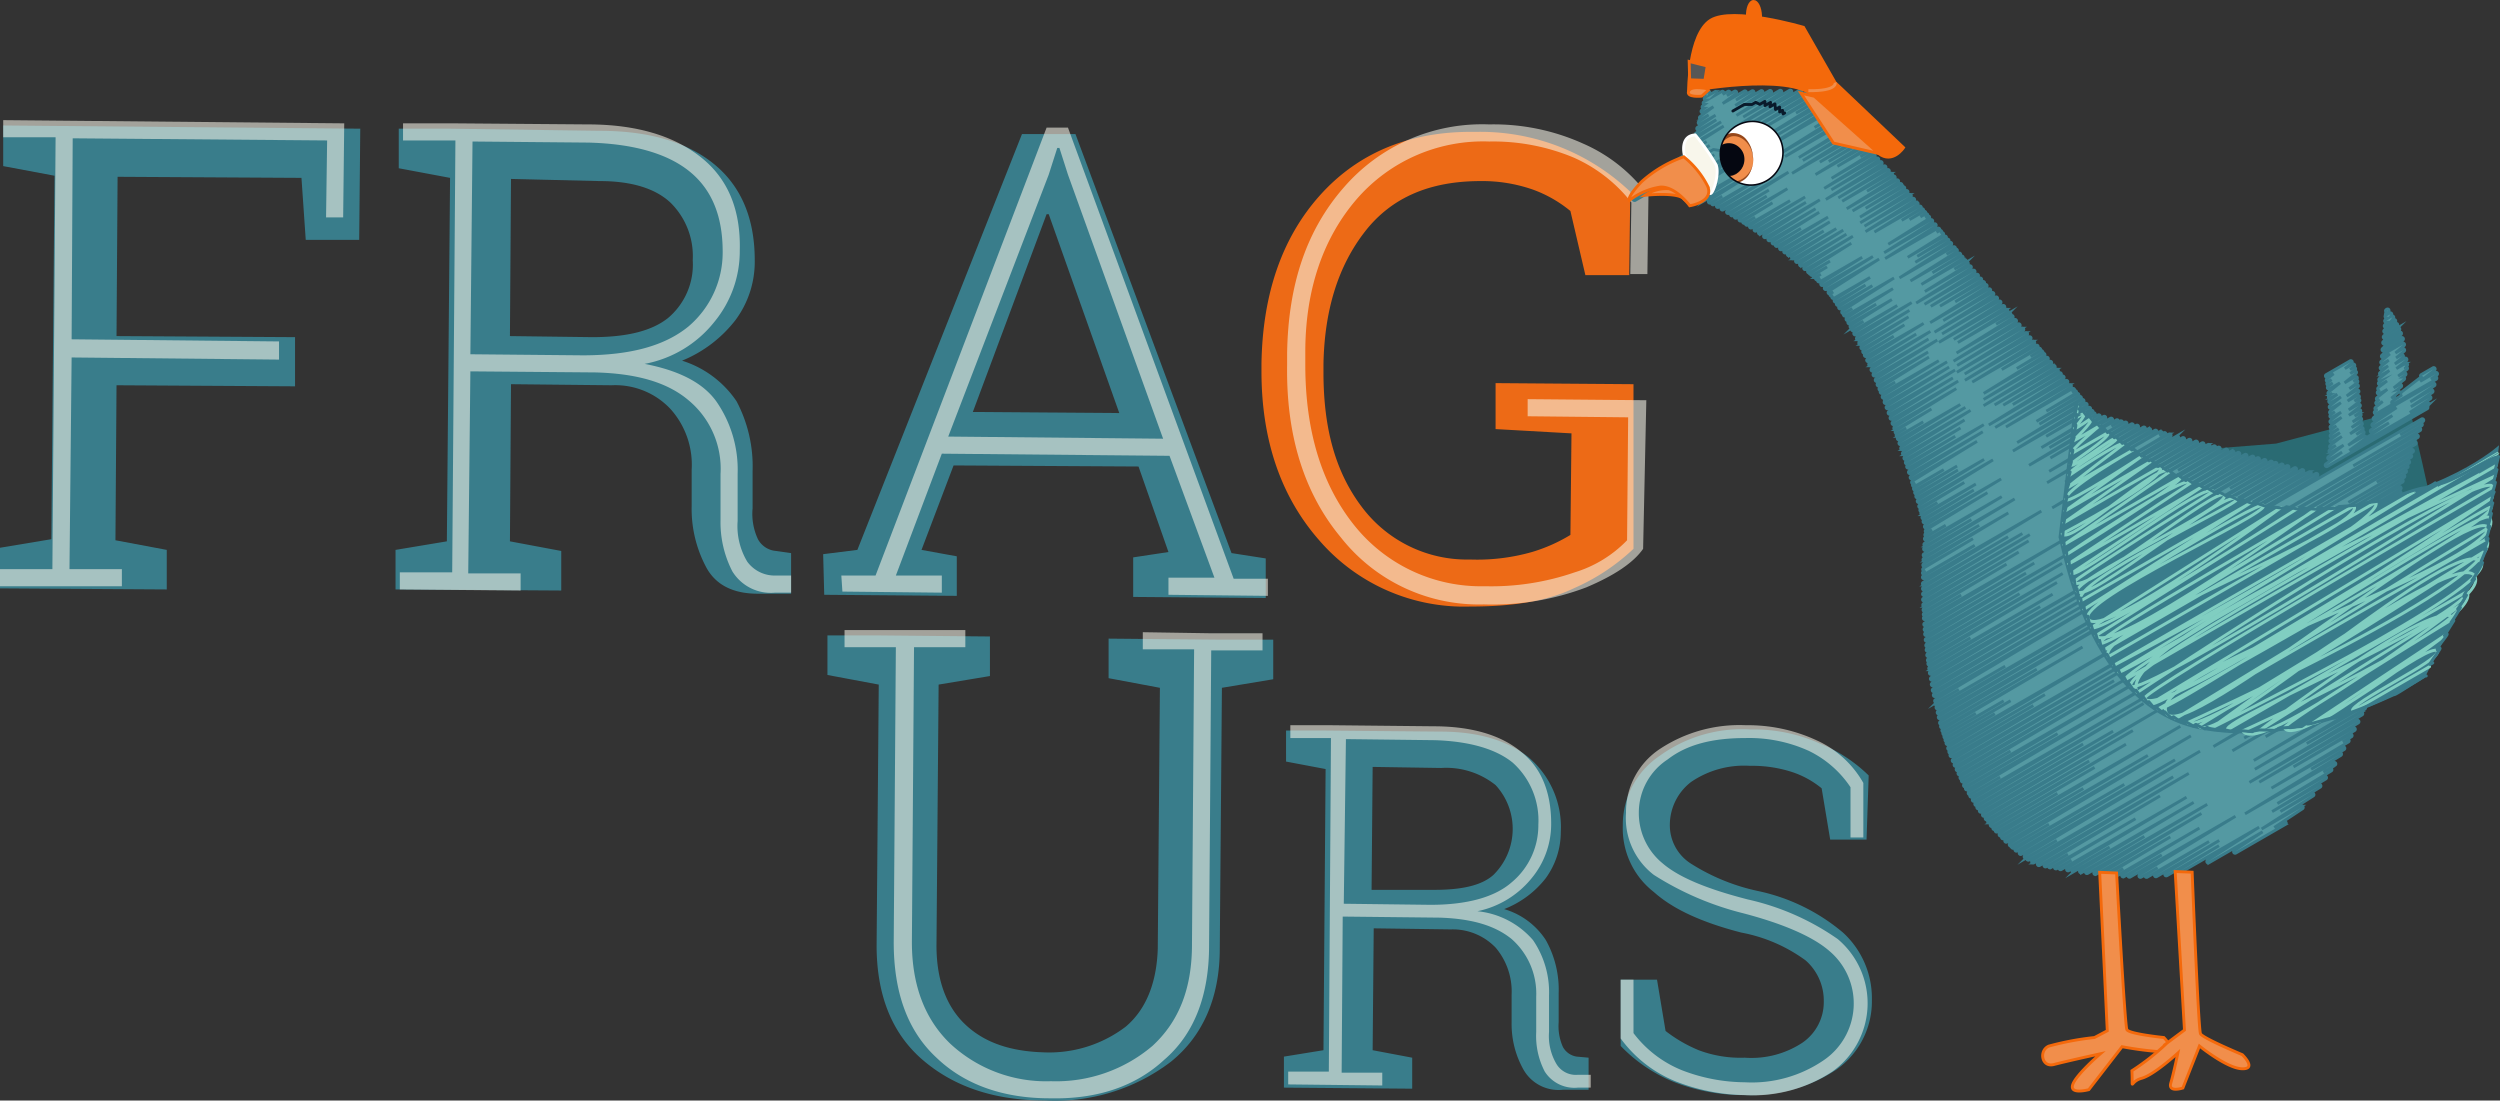
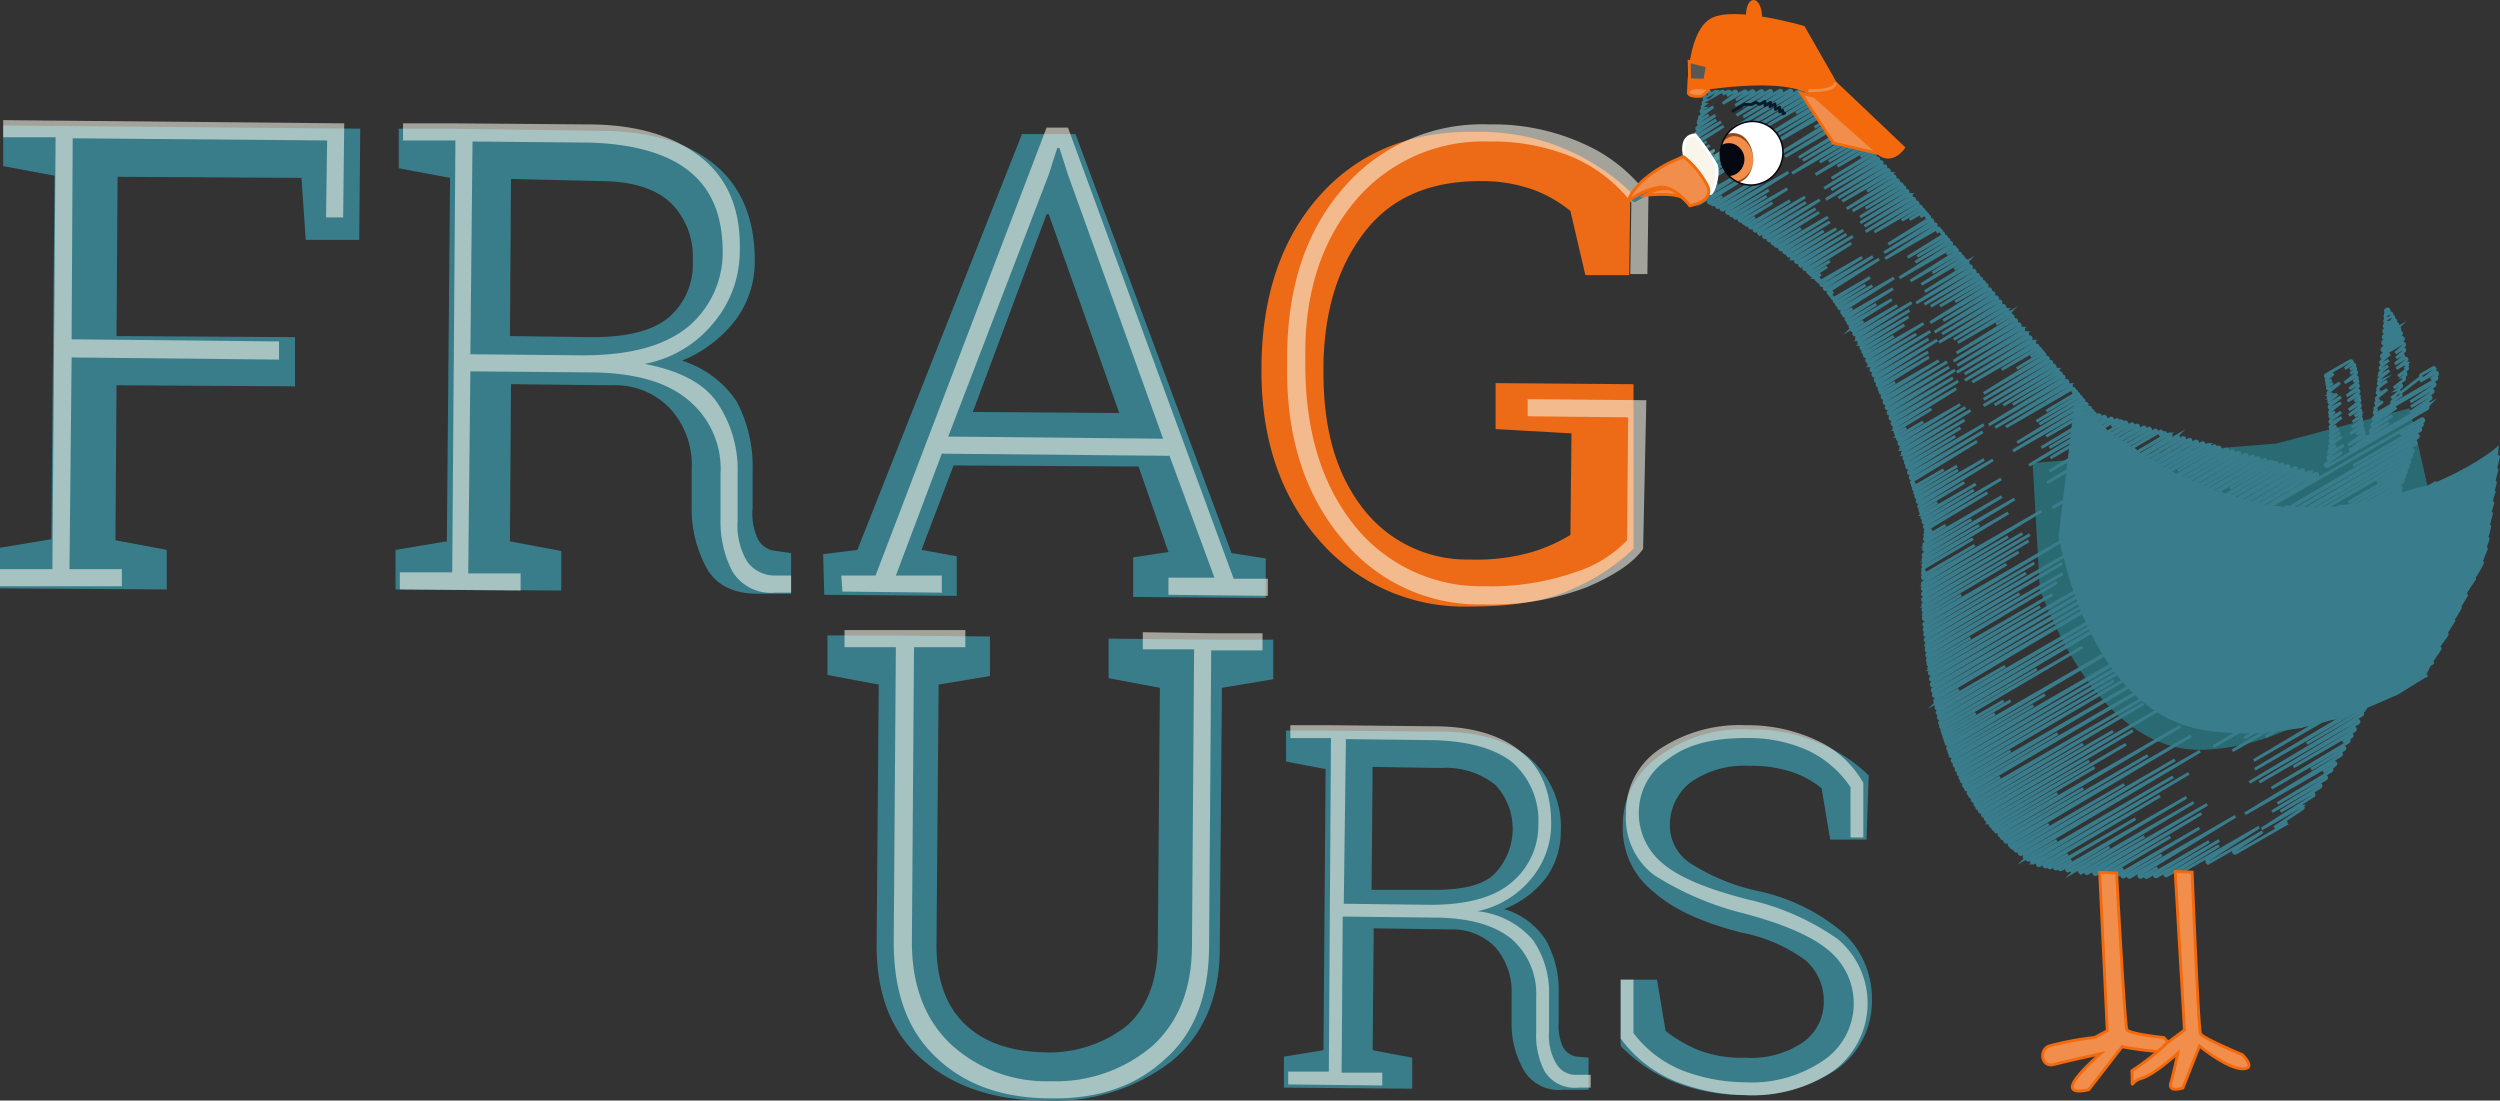
<svg xmlns="http://www.w3.org/2000/svg" id="Ebene_1" data-name="Ebene 1" viewBox="0 0 233.855 102.944">
  <rect x="0" y="0" width="233.855" height="102.944" fill="#333333" stroke="none" />
  <defs>
    <style>.cls-1,.cls-7{fill:#5499a2;}.cls-1,.cls-10,.cls-11,.cls-24,.cls-26{stroke:#397c8b;}.cls-1,.cls-11,.cls-12,.cls-13,.cls-14,.cls-2,.cls-20,.cls-22,.cls-23,.cls-24{stroke-miterlimit:10;}.cls-1,.cls-11,.cls-12,.cls-13,.cls-14,.cls-22,.cls-23{stroke-width:0.271px;}.cls-15,.cls-2{fill:#fff;}.cls-2,.cls-20{stroke:#050711;stroke-width:0.148px;}.cls-3{fill:#397d8b;}.cls-4{fill:#ed6a16;}.cls-5{fill:#f8f6ea;opacity:0.57;isolation:isolate;}.cls-6{fill:#2a6b73;}.cls-8{clip-path:url(#clip-path);}.cls-10,.cls-11,.cls-20,.cls-21,.cls-25,.cls-26,.cls-9{fill:none;}.cls-9{stroke:#5499a2;}.cls-10,.cls-21,.cls-25,.cls-26,.cls-9{stroke-linecap:round;stroke-linejoin:round;}.cls-10,.cls-21,.cls-9{stroke-width:0.271px;}.cls-12,.cls-17{fill:#f18e4b;}.cls-12,.cls-13,.cls-23{stroke:#f4690b;}.cls-13,.cls-22{fill:#f4690b;}.cls-14{fill:#f8f6eb;stroke:#fff;}.cls-16{clip-path:url(#clip-path-2);}.cls-18{fill:#96471a;}.cls-19{fill:#050711;}.cls-21{stroke:#091a2b;}.cls-22{stroke:#f18e4b;}.cls-23{fill:#575756;}.cls-24{fill:#397c8b;stroke-width:0.279px;}.cls-25{stroke:#80cec1;}.cls-25,.cls-26{stroke-width:0.279px;}</style>
    <clipPath id="clip-path" transform="translate(-6.6 -3.262)">
      <path class="cls-1" d="M234.486,38.745,230.527,41.031a.135.135,0,0,1-.143-.23l.914-.611a.13.13,0,0,1-.095-.059.134.134,0,0,1,.029-.182l1.839-1.422a.124.124,0,0,1-.035-.039.135.135,0,0,1,.05-.185l1.093-.631a.135.135,0,0,1,.151.224l-1.342,1.037,1.417-.818a.135.135,0,0,1,.143.23l-.561.374.363-.209a.136.136,0,0,1,.136.235Zm-.735,2.412-5.469,3.158a.137.137,0,0,1-.183-.046.135.135,0,0,1,.041-.184l1.923-1.271-1.537.887a.135.135,0,0,1-.143-.23L230.39,42.137l-1.712.988a.135.135,0,0,1-.143-.23l2.246-1.504-1.992,1.15a.135.135,0,0,1-.159-.217l.63-.576-.359.208a.135.135,0,0,1-.15-.225l.151-.117a.136.136,0,0,1-.1-.24l.681-.553-.452.261a.136.136,0,0,1-.149-.226l.312-.232-.105.061a.136.136,0,0,1-.153-.223l.975-.778-.742.428a.136.136,0,0,1-.147-.227l.204-.146-.012.007a.136.136,0,0,1-.15-.225l.825-.626-.614.354a.136.136,0,0,1-.146-.228l.177-.126a.136.136,0,0,1-.166-.049.135.135,0,0,1,.028-.182l.937-.745-.719.415a.135.135,0,0,1-.179-.04.137.137,0,0,1,.024-.182l.752-.625-.539.311a.136.136,0,0,1-.154-.222l.757-.621-.546.315a.135.135,0,0,1-.155-.22l.806-.683-.59.341a.136.136,0,0,1-.159-.218l.852-.77-.632.365a.135.135,0,0,1-.162-.214l.772-.751-.547.316a.136.136,0,0,1-.162-.216l.505-.48-.292.168a.136.136,0,0,1-.166-.211l.443-.467-.228.132a.136.136,0,0,1-.17-.208l.294-.33-.081.047a.136.136,0,0,1-.175-.2l.205-.265a.135.135,0,0,1-.171-.196l.132-.208a.131.131,0,0,1-.061-.023.135.135,0,0,1-.055-.135l.076-.418a.123.123,0,0,1-.016-.022.135.135,0,0,1,.05-.185l.059-.034a.137.137,0,0,1,.146.007.135.135,0,0,1,.055.135l-.051.279.11-.063a.136.136,0,0,1,.182.19l-.101.157.103-.06a.136.136,0,0,1,.175.2l-.203.263.211-.122a.136.136,0,0,1,.17.208l-.294.33.311-.18a.136.136,0,0,1,.166.211l-.443.467.469-.271a.136.136,0,0,1,.162.216l-.505.48.502-.29a.135.135,0,0,1,.162.214l-.772.751.793-.458a.136.136,0,0,1,.159.218l-.852.77.795-.459a.135.135,0,0,1,.155.22l-.806.683.667-.385a.136.136,0,0,1,.154.222l-.757.621.485-.28a.135.135,0,0,1,.179.04.137.137,0,0,1-.024.182l-.752.625.924-.534a.136.136,0,0,1,.152.224l-.937.745.851-.491a.136.136,0,0,1,.146.228l-.17.12.014-.008a.136.136,0,0,1,.15.225l-.825.626.535-.309a.136.136,0,0,1,.147.227l-.245.175a.136.136,0,0,1,.119.237l-.975.778.546-.315a.136.136,0,0,1,.149.226l-.353.262a.136.136,0,0,1,.116.238l-.681.553.183-.105a.135.135,0,0,1,.15.225l-.317.244a.144.144,0,0,1,.075.052.136.136,0,0,1-.018.18l-.63.576,4.44-2.563a.135.135,0,0,1,.143.23l-2.246,1.504,1.916-1.106a.135.135,0,0,1,.143.23l-2.007,1.334,1.677-.968a.137.137,0,0,1,.183.046.135.135,0,0,1-.041.184l-1.923,1.271,1.598-.923a.136.136,0,0,1,.136.235Zm-.112.349L224.304,46.896a.136.136,0,0,1-.148-.227l1.523-1.112-1.139.658a.136.136,0,0,1-.15-.226l1.432-1.087-1.164.672a.136.136,0,0,1-.146-.228l.588-.417-.382.221a.136.136,0,0,1-.15-.226l1.091-.829-.916.529a.136.136,0,0,1-.149-.226l.893-.668-.721.416a.136.136,0,0,1-.149-.226l.745-.552-.583.336a.136.136,0,0,1-.148-.227l.52-.378-.382.221a.135.135,0,0,1-.151-.224l1.014-.791-.876.506a.135.135,0,0,1-.151-.224l.981-.765-.844.487a.136.136,0,0,1-.148-.227l.418-.303-.296.171a.135.135,0,0,1-.18-.042.134.134,0,0,1,.028-.182l1.005-.792-.891.514a.136.136,0,0,1-.153-.223l1.048-.834-.934.539a.136.136,0,0,1-.15-.226l.747-.566-.639.369a.136.136,0,0,1-.147-.227l.32-.231-.21.121a.136.136,0,0,1-.153-.223l1.076-.871-.979.565a.136.136,0,0,1-.149-.226l.453-.333-.351.203a.136.136,0,0,1-.148-.227l.387-.284-.285.165a.135.135,0,0,1-.151-.224l.632-.495-.555.32a.136.136,0,1,1-.136-.235l2.224-1.284a.135.135,0,0,1,.151.224l-.632.495.727-.42a.136.136,0,0,1,.148.227l-.387.284.321-.186a.136.136,0,0,1,.149.226l-.453.333.389-.225a.136.136,0,0,1,.153.223l-1.076.871.999-.577a.136.136,0,0,1,.147.227l-.32.231.216-.125a.136.136,0,0,1,.15.226l-.747.566.65-.375a.136.136,0,0,1,.153.223l-1.048.834.943-.544a.135.135,0,0,1,.18.042.134.134,0,0,1-.028.182l-1.005.792.9-.52a.136.136,0,0,1,.148.227l-.418.303.304-.175a.135.135,0,0,1,.151.224l-.981.765.875-.505a.135.135,0,0,1,.151.224l-1.014.791.909-.525a.136.136,0,0,1,.148.227l-.52.378.408-.236a.136.136,0,0,1,.149.226l-.745.552.648-.374a.136.136,0,0,1,.149.226l-.893.668.801-.462a.136.136,0,0,1,.15.226l-1.091.829,1.021-.589a.136.136,0,0,1,.146.228l-.588.417.527-.304a.136.136,0,0,1,.15.226l-1.432,1.087,1.472-.85a.136.136,0,0,1,.148.227l-1.523,1.112,7.147-4.126a.136.136,0,1,1,.136.235ZM220.387,80.377l-4.644,2.681a.135.135,0,0,1-.143-.23l2.645-1.757-5.017,2.896a.136.136,0,0,1-.141-.232l4.835-3.097-7.35,4.244a.136.136,0,0,1-.138-.234l3.73-2.278-4.865,2.809a.136.136,0,0,1-.138-.234l5.03-3.063-5.857,3.381a.136.136,0,0,1-.138-.234l5.041-3.049-5.788,3.342a.136.136,0,0,1-.137-.234l1.112-.662-1.544.892a.136.136,0,0,1-.138-.234l8.969-5.466-9.857,5.691a.136.136,0,0,1-.137-.234l3.097-1.845-3.55,2.049a.136.136,0,0,1-.137-.234l7.21-4.325-7.807,4.507a.136.136,0,0,1-.137-.234l.819-.484-1.182.683a.136.136,0,0,1-.137-.234l5.721-3.407L203.398,85.139a.136.136,0,0,1-.137-.234l9.265-5.548-9.867,5.697a.136.136,0,0,1-.137-.234l10.546-6.318-11.193,6.462a.136.136,0,0,1-.137-.234l5.449-3.228-5.869,3.388a.136.136,0,0,1-.137-.234l10.619-6.335-11.195,6.463a.136.136,0,0,1-.137-.235l3.471-2.048L200.109,84.713a.136.136,0,0,1-.137-.234l11.16-6.644-11.716,6.764a.136.136,0,0,1-.137-.235l1.089-.64-1.385.8a.136.136,0,0,1-.137-.235l7.511-4.44-7.93,4.578a.136.136,0,0,1-.137-.235l1.744-1.025-2.038,1.177a.136.136,0,0,1-.137-.234l10.792-6.394-11.273,6.508a.136.136,0,0,1-.137-.234L211.342,75.606l-14.508,8.376a.136.136,0,0,1-.137-.234l13.186-7.822L196.399,83.711a.136.136,0,0,1-.137-.235l2.734-1.605-2.858,1.65a.136.136,0,0,1-.137-.234l16.397-9.759-16.721,9.654a.136.136,0,0,1-.137-.234L210.055,74.341l-14.768,8.526a.136.136,0,0,1-.137-.235l10.16-5.994-10.327,5.962a.136.136,0,0,1-.137-.235l3.414-2.004-3.516,2.03a.136.136,0,0,1-.137-.234l16.933-10.058-17.203,9.932a.136.136,0,0,1-.137-.235l13.314-7.869-13.479,7.782a.136.136,0,0,1-.137-.235l.001-0,7.576-4.455-7.681,4.435a.136.136,0,0,1-.137-.234L210.551,71.204l-17.108,9.877a.136.136,0,0,1-.137-.235l.001-0,5.741-3.371-5.831,3.367a.136.136,0,0,1-.137-.235l.001-0,9.448-5.56-9.551,5.514a.136.136,0,0,1-.137-.235l12.625-7.446-12.738,7.354a.136.136,0,0,1-.137-.235l9.434-5.549-9.518,5.495a.136.136,0,0,1-.137-.235l13.742-8.109-13.864,8.004a.136.136,0,0,1-.137-.235l16.538-9.783-16.693,9.638a.136.136,0,0,1-.137-.235l.001-0,12.441-7.329-12.54,7.24a.136.136,0,0,1-.137-.235l9.873-5.805-9.925,5.73a.136.136,0,0,1-.137-.235l15.718-9.282-15.814,9.13a.136.136,0,0,1-.137-.235L207.392,68.387l-16.328,9.427a.136.136,0,0,1-.137-.235l2.767-1.62-2.781,1.605a.136.136,0,0,1-.137-.235l18.218-10.778L190.656,77.14a.136.136,0,0,1-.137-.235l8.551-5.02-8.593,4.961a.136.136,0,0,1-.137-.235l17.949-10.611L190.273,76.403a.136.136,0,0,1-.137-.235l4.528-2.653-4.52,2.609a.136.136,0,0,1-.137-.235l15.23-8.978-15.275,8.819a.136.136,0,0,1-.137-.235l.001-0,14.525-8.556L189.788,75.348a.136.136,0,0,1-.137-.235l16.819-9.925-16.874,9.742a.136.136,0,0,1-.137-.235l16.092-9.488-16.141,9.319a.136.136,0,0,1-.137-.234L209.835,62.119,189.21,74.027a.136.136,0,0,1-.137-.235l7.729-4.532L189.105,73.704a.136.136,0,0,1-.137-.235l8.919-5.233-8.892,5.134a.136.136,0,0,1-.137-.235l18.949-11.193L188.84,72.894a.136.136,0,0,1-.137-.235l.001-0,4.498-2.633L188.744,72.6a.136.136,0,0,1-.137-.235l.001-0,6.067-3.554-6.032,3.482a.136.136,0,0,1-.137-.235l5.521-3.233-5.483,3.166a.136.136,0,0,1-.137-.235l.001-0,3.013-1.762-2.97,1.715a.136.136,0,0,1-.137-.235l13.09-7.691-13.076,7.549a.136.136,0,0,1-.137-.235l.001-0,8.93-5.234L188.236,70.995a.136.136,0,0,1-.137-.235l20.677-12.211L188.117,70.478a.136.136,0,0,1-.137-.235l.001-0,17.249-10.155L188.014,70.027a.136.136,0,0,1-.137-.235l18.318-10.79-18.288,10.559a.136.136,0,0,1-.137-.235l6.396-3.744-6.333,3.656a.136.136,0,0,1-.137-.235l2.137-1.248-2.067,1.193a.136.136,0,0,1-.137-.234l17.481-10.394-17.468,10.085a.136.136,0,0,1-.137-.234L201.355,59.974l-13.813,7.975a.136.136,0,0,1-.137-.234l16.314-9.699L187.454,67.407a.136.136,0,0,1-.137-.234L202.861,57.934l-15.492,8.944a.136.136,0,0,1-.137-.234l15.999-9.526-15.95,9.208a.136.136,0,0,1-.137-.235l10.296-6.087-10.227,5.904a.136.136,0,0,1-.137-.234L198.604,58.848,187.142,65.466a.136.136,0,0,1-.137-.235l3.915-2.303-3.831,2.212a.136.136,0,0,1-.137-.234L199.013,57.748l-11.983,6.918a.136.136,0,0,1-.137-.234l12.654-7.522L186.979,64.166a.136.136,0,0,1-.137-.235l8.672-5.131-8.578,4.953a.136.136,0,0,1-.137-.234l12.69-7.558-12.605,7.277a.136.136,0,0,1-.137-.234l13.186-7.87-13.104,7.565a.136.136,0,0,1-.137-.234l9.424-5.593-9.332,5.388a.136.136,0,0,1-.137-.234L196.89,55.934l-10.138,5.853a.136.136,0,0,1-.137-.234l13.043-7.812L186.723,61.208a.136.136,0,0,1-.137-.235l3.465-2.046-3.347,1.932a.136.136,0,0,1-.137-.234l7.728-4.589-7.613,4.396a.136.136,0,0,1-.137-.234l8.887-5.292-8.774,5.065a.136.136,0,0,1-.137-.234l9.839-5.877-9.722,5.613a.136.136,0,0,1-.137-.234l9.971-5.966-9.838,5.68a.136.136,0,0,1-.137-.234l9.28-5.551-9.147,5.281a.136.136,0,0,1-.137-.234l7.945-4.744-7.81,4.509a.136.136,0,0,1-.138-.234l11.06-6.674L186.623,57.381a.136.136,0,0,1-.137-.234l4.834-2.875L186.635,56.976a.136.136,0,0,1-.137-.235l.212-.125-.065.038a.136.136,0,0,1-.137-.234l4.649-2.769-4.498,2.597a.136.136,0,0,1-.137-.234l7.939-4.772-7.785,4.495a.136.136,0,0,1-.137-.234l5.192-3.103-5.033,2.906a.136.136,0,0,1-.138-.234l8.495-5.137L186.735,54.739a.136.136,0,0,1-.137-.234l4.409-2.637-4.243,2.45a.136.136,0,0,1-.138-.234l7.22-4.364-7.034,4.061a.136.136,0,0,1-.137-.234l1.929-1.15-1.755,1.013a.136.136,0,0,1-.137-.234l.605-.359-.43.248a.136.136,0,0,1-.138-.234l5.76-3.481-5.695,3.288a.136.136,0,0,1-.138-.234l7.115-4.339-7.105,4.102a.136.136,0,0,1-.138-.234l4.685-2.83-4.652,2.686a.136.136,0,0,1-.138-.234l4.979-3.015-4.95,2.858a.136.136,0,0,1-.137-.234l1.489-.891-1.437.83a.136.136,0,0,1-.138-.234l4.095-2.474L186.28,50.74a.136.136,0,0,1-.139-.233l6.887-4.225-6.887,3.976a.136.136,0,0,1-.138-.234l6.192-3.786-6.186,3.572a.136.136,0,0,1-.138-.234l3.879-2.346-3.849,2.222a.136.136,0,0,1-.138-.234l3.905-2.363-3.875,2.237a.136.136,0,0,1-.138-.234L188.42,47.193l-2.726,1.574a.136.136,0,0,1-.137-.234l.196-.117-.141.082a.136.136,0,0,1-.139-.233l6.061-3.718-6.059,3.498a.136.136,0,0,1-.139-.233l6.737-4.16-6.755,3.9a.136.136,0,0,1-.139-.233l6.988-4.332-7.014,4.05a.136.136,0,0,1-.138-.234l4.481-2.73L185.029,46.65a.136.136,0,0,1-.139-.233l5.098-3.12-5.091,2.939a.136.136,0,0,1-.139-.233l5.609-3.449-5.612,3.24a.136.136,0,0,1-.139-.233l6.313-3.911-6.337,3.659a.136.136,0,0,1-.139-.233l5.992-3.706L184.43,44.841a.136.136,0,0,1-.139-.233l5.677-3.507L184.275,44.388a.136.136,0,0,1-.138-.234l2.365-1.432-2.336,1.349a.136.136,0,0,1-.138-.234l.88-.53-.838.484a.136.136,0,0,1-.138-.234l3.341-2.035-3.323,1.918a.136.136,0,0,1-.139-.233l5.785-3.592-5.811,3.355a.136.136,0,0,1-.14-.233l6.127-3.826-6.172,3.563a.136.136,0,0,1-.14-.233L189.276,38.617l-5.855,3.38a.136.136,0,0,1-.14-.233l6.196-3.887-6.247,3.607a.136.136,0,0,1-.14-.233l5.831-3.648-5.874,3.391a.136.136,0,0,1-.14-.233l5.827-3.653-5.872,3.39a.136.136,0,0,1-.14-.233l5.234-3.263-5.277,3.046a.136.136,0,0,1-.138-.234l1.333-.808-1.312.757a.136.136,0,0,1-.139-.233L187.04,36.666l-4.648,2.684a.135.135,0,0,1-.139-.232l4.705-2.928L182.218,38.926a.135.135,0,0,1-.14-.231l5.736-3.623-5.803,3.35a.135.135,0,0,1-.139-.232l5.125-3.215-5.174,2.987a.135.135,0,0,1-.14-.231l5.487-3.467-5.564,3.212a.135.135,0,0,1-.139-.232l4.377-2.729-4.425,2.555a.135.135,0,0,1-.14-.231l5.26-3.324-5.338,3.082a.135.135,0,0,1-.139-.232l2.684-1.651-2.697,1.557a.135.135,0,0,1-.139-.232l3.832-2.384-3.869,2.234a.135.135,0,0,1-.139-.232l4.394-2.754-4.449,2.568a.135.135,0,0,1-.139-.232l4.668-2.941-4.746,2.74a.135.135,0,0,1-.14-.231l5.098-3.239-5.207,3.006a.135.135,0,0,1-.139-.232l3.997-2.501-4.065,2.347a.135.135,0,0,1-.138-.233l1.043-.637-1.048.605a.135.135,0,0,1-.139-.232l3.847-2.407-3.912,2.259a.135.135,0,0,1-.139-.232l2.579-1.594-2.612,1.508a.135.135,0,0,1-.139-.232l4.325-2.729L179.245,32.817a.135.135,0,0,1-.138-.233l.757-.462-.781.451a.135.135,0,0,1-.14-.231l4.824-3.076-4.972,2.871a.135.135,0,0,1-.139-.232l3.086-1.92-3.162,1.826a.135.135,0,0,1-.139-.232l2.663-1.651-2.728,1.575a.135.135,0,0,1-.139-.232l3.293-2.056-3.377,1.95a.135.135,0,0,1-.138-.233l.062-.038-.085.049a.135.135,0,0,1-.138-.233l.236-.144-.285.165a.135.135,0,0,1-.14-.231l4.711-3.007-4.921,2.841a.135.135,0,0,1-.14-.231l4.481-2.847-4.675,2.699a.135.135,0,0,1-.139-.232l3.809-2.394-3.966,2.29a.135.135,0,0,1-.138-.233l.185-.113-.247.143a.135.135,0,0,1-.138-.233l.44-.269-.529.306a.135.135,0,0,1-.139-.232l1.25-.766-1.358.784a.135.135,0,0,1-.139-.232l1.768-1.087-1.891,1.092a.135.135,0,0,1-.139-.232l4.022-2.53-4.242,2.449a.135.135,0,0,1-.14-.231l4.531-2.87-4.783,2.761a.135.135,0,0,1-.139-.232l4.316-2.722-4.553,2.628a.135.135,0,0,1-.139-.232l4.397-2.774-4.635,2.676a.135.135,0,0,1-.139-.232l4.124-2.589-4.371,2.523a.135.135,0,0,1-.139-.232l3.331-2.07-3.533,2.04a.135.135,0,0,1-.139-.232l4.245-2.664-4.496,2.596a.135.135,0,0,1-.139-.232l4.468-2.81-4.732,2.732a.135.135,0,0,1-.139-.232l2.334-1.435-2.492,1.439a.135.135,0,0,1-.139-.232l4.34-2.719-4.591,2.651a.135.135,0,0,1-.139-.232l4.392-2.751-4.66,2.69a.135.135,0,0,1-.14-.231l5.2-3.292-5.536,3.196a.135.135,0,0,1-.139-.232l4.372-2.731-4.643,2.681a.135.135,0,0,1-.139-.232l4.707-2.949-4.998,2.886a.135.135,0,0,1-.139-.232l3.728-2.309-3.96,2.286a.135.135,0,0,1-.138-.233l.826-.502-.955.551a.135.135,0,0,1-.139-.232l2.725-1.672-2.93,1.691a.135.135,0,0,1-.139-.232l4.46-2.776L169.038,23.658a.135.135,0,0,1-.139-.232l2.962-1.818-3.176,1.833a.135.135,0,0,1-.139-.232l3.515-2.165-3.752,2.167a.135.135,0,0,1-.139-.232l5.726-3.609-6.104,3.524a.135.135,0,0,1-.139-.232l4.399-2.725L167.356,22.649a.135.135,0,0,1-.139-.232l4.462-2.762-4.768,2.753a.135.135,0,0,1-.138-.233l.924-.559-1.088.628a.135.135,0,0,1-.139-.232l5.192-3.231-5.54,3.199a.135.135,0,0,1-.139-.232l5.694-3.559-6.096,3.52a.135.135,0,0,1-.138-.233l1.812-1.099-2.026,1.169a.135.135,0,0,1-.138-.233l.536-.324-.713.412a.135.135,0,0,1-.139-.232l6.254-3.918-6.715,3.877a.135.135,0,0,1-.139-.232l4.266-2.617-4.634,2.675a.135.135,0,0,1-.139-.232l5.855-3.635L163.153,20.764a.135.135,0,0,1-.138-.233l2.011-1.216-2.474,1.428a.135.135,0,0,1-.138-.233l4.539-2.775-7.387,4.265a.135.135,0,0,1-.138-.233l6.783-4.138-6.714,3.876a.135.135,0,0,1-.139-.232l7.17-4.407-5.527,3.191a.135.135,0,0,1-.139-.232l5.379-3.322L164.435,17.547a.135.135,0,0,1-.14-.231l3.541-2.257-3.319,1.917a.135.135,0,0,1-.141-.231l3.22-2.082-2.204,1.272a.135.135,0,0,1-.142-.23l1.894-1.236-1.619.935a.135.135,0,0,1-.143-.23l1.691-1.133-1.412.815a.135.135,0,0,1-.143-.23l.91-.611-.651.376a.135.135,0,0,1-.148-.227l1.245-.917-.949.548a.135.135,0,0,1-.147-.227l.237-.171a.135.135,0,0,1-.14-.23l.176-.133a.136.136,0,0,1-.091-.236l.191-.175a.135.135,0,0,1-.118-.197l.14-.274a.124.124,0,0,1-.028-.033.135.135,0,0,1,.05-.185l.162-.094a.135.135,0,0,1,.188.179l-.063.123.543-.313a.135.135,0,0,1,.159.217l-.125.115.593-.342a.135.135,0,0,1,.149.225l-.06.046.486-.281a.135.135,0,0,1,.147.227l-.234.169.703-.406a.135.135,0,0,1,.148.227l-1.245.917,2.009-1.16a.135.135,0,0,1,.143.23l-.91.611,1.477-.853a.135.135,0,0,1,.143.23l-1.691,1.133,2.384-1.376a.135.135,0,0,1,.142.23L169.549,13.222l2.563-1.48a.135.135,0,0,1,.141.231l-3.22,2.082,4.034-2.329a.135.135,0,0,1,.14.231l-3.541,2.256,4.337-2.504a.135.135,0,0,1,.139.232L168.764,15.265l6.184-3.57a.135.135,0,0,1,.139.232l-7.17,4.407L175.8,11.782a.135.135,0,0,1,.138.233l-6.783,4.138,7.006-4.045a.135.135,0,0,1,.138.233l-4.539,2.775,4.715-2.722a.135.135,0,0,1,.138.233l-2.011,1.216,2.118-1.223a.135.135,0,0,1,.139.232l-5.855,3.635,6.091-3.517a.135.135,0,0,1,.139.232L172.966,15.82l4.435-2.561a.135.135,0,0,1,.139.232l-6.254,3.918,6.518-3.763a.135.135,0,0,1,.138.233l-.536.324.609-.352a.135.135,0,0,1,.138.233L176.34,15.184l1.911-1.103a.135.135,0,0,1,.139.232l-5.694,3.559,5.932-3.425a.135.135,0,0,1,.139.232l-5.192,3.231,5.403-3.12a.135.135,0,0,1,.138.233l-.923.559.999-.577a.135.135,0,0,1,.139.232l-4.462,2.762,4.637-2.677a.135.135,0,0,1,.139.232l-4.399,2.725,4.574-2.641a.135.135,0,0,1,.139.232l-5.726,3.609,5.974-3.449a.135.135,0,0,1,.139.232l-3.515,2.165,3.659-2.112a.135.135,0,0,1,.139.232L177.664,18.366l3.083-1.78a.135.135,0,0,1,.139.232l-4.459,2.775,4.634-2.675a.135.135,0,0,1,.139.232l-2.724,1.672,2.838-1.639a.135.135,0,0,1,.138.233l-.827.502.895-.517a.135.135,0,0,1,.139.232l-3.728,2.309,3.877-2.238a.135.135,0,0,1,.139.232l-4.706,2.949,4.9-2.829a.135.135,0,0,1,.139.232l-4.372,2.731,4.547-2.625a.135.135,0,0,1,.14.231l-5.2,3.292,5.418-3.128a.135.135,0,0,1,.139.232l-4.392,2.751,4.566-2.636a.135.135,0,0,1,.139.232l-4.34,2.719,4.513-2.605a.135.135,0,0,1,.139.232l-2.334,1.435,2.433-1.405a.135.135,0,0,1,.139.232l-4.468,2.81,4.652-2.686a.135.135,0,0,1,.139.232l-4.245,2.664,4.418-2.551a.135.135,0,0,1,.139.232l-3.331,2.07,3.456-1.996a.135.135,0,0,1,.139.232l-4.124,2.589,4.283-2.473a.135.135,0,0,1,.139.232l-4.397,2.773,4.571-2.639a.135.135,0,0,1,.139.232l-4.316,2.722,4.487-2.591a.135.135,0,0,1,.14.231l-4.531,2.87,4.717-2.723a.135.135,0,0,1,.139.232l-4.022,2.53,4.18-2.414a.135.135,0,0,1,.139.232l-1.768,1.087,1.846-1.066a.135.135,0,0,1,.139.232l-1.249.766,1.313-.758a.135.135,0,0,1,.138.233l-.441.269.487-.281a.135.135,0,0,1,.138.233l-.185.113.228-.131a.135.135,0,0,1,.139.232l-3.809,2.394,3.955-2.284a.135.135,0,0,1,.14.231l-4.481,2.847,4.663-2.692a.135.135,0,0,1,.14.231l-4.711,3.007,4.908-2.833a.135.135,0,0,1,.138.233l-.236.144.279-.161a.135.135,0,0,1,.138.233l-.062.038.101-.058a.135.135,0,0,1,.139.232l-3.294,2.056,3.418-1.974a.135.135,0,0,1,.139.232l-2.663,1.651,2.764-1.596a.135.135,0,0,1,.139.232l-3.086,1.92,3.202-1.849a.135.135,0,0,1,.14.231l-4.824,3.076,5.024-2.901a.135.135,0,0,1,.138.233l-.757.462.81-.468a.135.135,0,0,1,.139.232l-4.325,2.729,4.493-2.594a.135.135,0,0,1,.139.232l-2.579,1.594,2.676-1.545a.135.135,0,0,1,.139.232l-3.847,2.407,3.989-2.303a.135.135,0,0,1,.138.233l-1.043.637,1.101-.636a.135.135,0,0,1,.139.232l-3.997,2.501,4.144-2.393a.135.135,0,0,1,.14.231l-5.098,3.239,5.301-3.061a.135.135,0,0,1,.139.232L186.624,31.725l4.843-2.796a.135.135,0,0,1,.139.232l-4.395,2.755,4.555-2.63a.135.135,0,0,1,.139.232l-3.832,2.383,3.966-2.29a.135.135,0,0,1,.139.232l-2.684,1.651,2.78-1.605a.135.135,0,0,1,.14.231l-5.26,3.324,5.458-3.151a.135.135,0,0,1,.139.232L188.377,33.253l4.529-2.615a.135.135,0,0,1,.14.231L187.559,34.337l5.693-3.287a.135.135,0,0,1,.139.232l-5.125,3.215,5.307-3.064a.135.135,0,0,1,.14.231l-5.737,3.624,5.95-3.435a.135.135,0,0,1,.139.232l-4.705,2.928,4.863-2.808a.135.135,0,0,1,.139.232l-4.616,2.866,4.769-2.753a.136.136,0,0,1,.138.233l-1.332.808,1.393-.804a.136.136,0,0,1,.14.233l-5.234,3.263,5.408-3.123a.136.136,0,0,1,.14.233l-5.827,3.653,6.028-3.48a.136.136,0,0,1,.14.233l-5.831,3.648,6.029-3.481a.136.136,0,0,1,.14.233l-6.196,3.887,6.409-3.7a.136.136,0,0,1,.14.233l-5.817,3.626,6.006-3.468a.136.136,0,0,1,.14.233L190.403,38.836l6.33-3.655a.136.136,0,0,1,.139.233l-5.785,3.592,5.966-3.444a.136.136,0,0,1,.138.234l-3.34,2.035,3.44-1.986a.136.136,0,0,1,.138.234l-.881.53.933-.539a.136.136,0,0,1,.138.234l-2.365,1.432,2.442-1.41a.136.136,0,0,1,.139.233l-5.677,3.507,5.847-3.375a.136.136,0,0,1,.139.233l-5.992,3.706,6.17-3.562a.136.136,0,0,1,.139.233l-6.313,3.911,6.503-3.754a.136.136,0,0,1,.139.233l-5.609,3.449,5.767-3.33a.136.136,0,0,1,.139.233l-5.098,3.12,5.237-3.023a.136.136,0,0,1,.138.234l-4.482,2.731L199.487,38.446a.136.136,0,0,1,.139.233l-6.988,4.332,7.195-4.154a.136.136,0,0,1,.139.233l-6.737,4.16,6.93-4.001a.136.136,0,0,1,.139.233l-6.061,3.718,6.224-3.593a.136.136,0,0,1,.137.234l-.197.117.24-.139a.136.136,0,0,1,.138.234l-2.766,1.667,2.845-1.643a.136.136,0,0,1,.138.234l-3.906,2.363,4.007-2.313a.136.136,0,0,1,.138.234L197.364,42.94l3.979-2.297a.136.136,0,0,1,.138.234L195.289,44.663l6.352-3.667a.136.136,0,0,1,.139.233l-6.887,4.225,7.068-4.081a.136.136,0,0,1,.138.234l-4.095,2.474,4.197-2.423a.136.136,0,0,1,.137.234l-1.489.891,1.55-.895a.136.136,0,0,1,.138.234l-4.979,3.015,5.3-3.06a.136.136,0,0,1,.138.234l-4.685,2.83,5.066-2.925a.136.136,0,0,1,.138.234l-7.115,4.339,7.619-4.399a.136.136,0,0,1,.138.234l-5.76,3.481,6.176-3.566a.136.136,0,0,1,.137.234l-.605.359.849-.49a.136.136,0,0,1,.137.234l-1.929,1.15,2.204-1.272a.136.136,0,0,1,.138.234l-7.22,4.364,7.683-4.436a.136.136,0,0,1,.137.234l-4.409,2.637,4.75-2.742a.136.136,0,0,1,.138.234l-8.495,5.137,9.002-5.197a.136.136,0,0,1,.137.234l-5.192,3.103,5.549-3.204a.136.136,0,0,1,.137.234l-7.939,4.772,8.395-4.847a.136.136,0,0,1,.137.234l-4.648,2.768,4.981-2.876a.136.136,0,0,1,.137.235l-.213.125.449-.259a.136.136,0,0,1,.137.234l-4.834,2.875,5.167-2.983a.136.136,0,0,1,.138.234l-11.06,6.674,11.634-6.717a.136.136,0,0,1,.137.234l-7.945,4.744,8.363-4.828a.136.136,0,0,1,.137.234l-9.28,5.55,9.739-5.623a.136.136,0,0,1,.137.234l-9.97,5.965,10.451-6.034a.136.136,0,0,1,.137.234l-9.84,5.877L212.581,44.691a.136.136,0,0,1,.137.234l-8.887,5.292,9.311-5.375a.136.136,0,0,1,.137.234l-7.728,4.589,8.111-4.683a.136.136,0,0,1,.137.235l-3.464,2.045,3.752-2.166a.136.136,0,0,1,.137.234L201.18,53.143l13.61-7.858a.136.136,0,0,1,.137.234L204.684,51.612l10.687-6.17a.136.136,0,0,1,.137.234l-9.424,5.593,9.837-5.679a.136.136,0,0,1,.137.234l-13.186,7.87,13.723-7.923a.136.136,0,0,1,.137.234L204.043,53.563l13.196-7.619a.136.136,0,0,1,.137.235l-8.672,5.131,9.052-5.226a.136.136,0,0,1,.137.234l-12.654,7.522,13.143-7.588a.136.136,0,0,1,.137.234l-12.062,7.158,12.524-7.231a.136.136,0,0,1,.137.235l-.001 0L215.202,48.952l4.201-2.425a.136.136,0,0,1,.137.234l-11.528,6.828L219.977,46.681a.136.136,0,0,1,.137.235l-10.297,6.087,10.698-6.177a.136.136,0,0,1,.137.234l-15.999,9.526,16.573-9.568a.136.136,0,0,1,.137.234l-15.544,9.238,16.089-9.289a.136.136,0,0,1,.137.234l-16.314,9.699,16.877-9.744a.136.136,0,0,1,.137.234l-13.85,8.199L223.22,47.553a.136.136,0,0,1,.137.234L205.877,58.181l27.241-15.728a.136.136,0,0,1,.137.235l-2.137,1.248,1.867-1.078a.136.136,0,0,1,.137.235l-6.396,3.744,6.109-3.527a.136.136,0,0,1,.137.235L214.653,54.334l17.962-10.37a.136.136,0,0,1,.137.235l-.001 0-17.249,10.155,16.903-9.759a.136.136,0,0,1,.137.235l-20.677,12.211,20.292-11.715a.136.136,0,0,1,.137.235l-.001 0-8.93,5.234,8.63-4.982a.136.136,0,0,1,.137.235l-.001 0-13.09,7.691L231.8,46.369a.136.136,0,0,1,.137.235l-3.012,1.762,2.732-1.577a.136.136,0,0,1,.137.235l-.001 0-5.522,3.233,5.233-3.021a.136.136,0,0,1,.137.235l-6.067,3.554,5.775-3.334a.136.136,0,0,1,.137.235l-4.497,2.633,4.21-2.431a.136.136,0,0,1,.137.235L212.384,59.553,231.004,48.803a.136.136,0,0,1,.137.235l-.001 0-8.919,5.233,8.769-5.063a.136.136,0,0,1,.137.235l-7.729,4.532,7.579-4.375a.136.136,0,0,1,.137.234L210.553,62.008l20.399-11.777a.136.136,0,0,1,.137.235l-16.091,9.487L230.93,50.754a.136.136,0,0,1,.137.235L214.247,60.913l16.66-9.619a.136.136,0,0,1,.137.235l-14.525,8.556,14.367-8.295a.136.136,0,0,1,.137.235l-15.231,8.979,15.07-8.701a.136.136,0,0,1,.137.235l-4.528,2.653,4.374-2.525a.136.136,0,0,1,.137.235L213.032,63.511l17.786-10.269a.136.136,0,0,1,.137.235l-.001 0-8.551,5.02,8.395-4.847a.136.136,0,0,1,.137.235L212.717,64.663,230.765,54.243a.136.136,0,0,1,.137.235l-2.767,1.62,2.611-1.507a.136.136,0,0,1,.137.235L214.655,64.411l16.06-9.272a.136.136,0,0,1,.137.235l-15.718,9.282,15.551-8.979a.136.136,0,0,1,.137.235l-.001 0L220.948,61.717l9.711-5.606a.136.136,0,0,1,.137.235l-12.44,7.329,12.272-7.085a.136.136,0,0,1,.137.235l-16.538,9.783,16.364-9.448a.136.136,0,0,1,.137.235L216.985,65.501l13.572-7.836a.136.136,0,0,1,.137.235l-9.434,5.55,9.27-5.352a.136.136,0,0,1,.137.235l-12.626,7.446,12.453-7.189a.136.136,0,0,1,.137.235l-9.448,5.56,9.277-5.356a.136.136,0,0,1,.137.235l-.001 0-5.741,3.371,5.574-3.218a.136.136,0,0,1,.137.234L213.672,69.667l16.708-9.646a.136.136,0,0,1,.137.235l-.001 0-7.576,4.455,7.408-4.277a.136.136,0,0,1,.137.235L217.172,68.536l13.099-7.563a.136.136,0,0,1,.137.234L213.476,71.265l16.683-9.632a.136.136,0,0,1,.137.235l-.001 0-3.415,2.005,3.214-1.855a.136.136,0,0,1,.137.235L220.069,68.246,230.01,62.506a.136.136,0,0,1,.137.234l-14.515,8.607,14.276-8.242a.136.136,0,0,1,.137.234l-16.397,9.759,16.048-9.265a.136.136,0,0,1,.137.235L227.099,65.673l2.475-1.429a.136.136,0,0,1,.137.234l-13.186,7.822,12.862-7.426a.136.136,0,0,1,.137.234l-14.102,8.385L229.188,65.546a.136.136,0,0,1,.137.234l-10.791,6.394,10.46-6.039a.136.136,0,0,1,.137.235l-1.744,1.025,1.439-.831a.136.136,0,0,1,.137.235l-7.511,4.44,7.162-4.135a.136.136,0,0,1,.137.235l-1.089.64.787-.455a.136.136,0,0,1,.137.234l-11.16,6.644,10.76-6.212a.136.136,0,0,1,.137.235L224.853,70.471l3.151-1.819a.136.136,0,0,1,.137.234l-10.619,6.335,10.164-5.868a.136.136,0,0,1,.137.234L222.375,72.815l5.05-2.916a.136.136,0,0,1,.137.234l-10.546,6.318,10.049-5.802a.136.136,0,0,1,.137.234l-9.264,5.547,8.788-5.074a.136.136,0,0,1,.137.234l-5.722,3.407,5.285-3.051a.136.136,0,0,1,.137.234l-.819.484.407-.235a.136.136,0,0,1,.137.234l-7.21,4.325,6.669-3.851a.136.136,0,0,1,.137.234l-3.097,1.845,2.647-1.528a.136.136,0,0,1,.138.234l-8.969,5.466,8.302-4.793a.136.136,0,0,1,.137.234l-1.112.662.604-.349a.136.136,0,0,1,.138.234l-5.041,3.049,4.399-2.54a.136.136,0,0,1,.138.234l-5.03,3.063,4.367-2.521a.136.136,0,0,1,.138.234l-3.73,2.278,2.94-1.697a.136.136,0,0,1,.141.232l-4.835,3.097,3.682-2.126a.135.135,0,0,1,.143.23l-2.645,1.757.909-.525a.136.136,0,1,1,.136.235Z" />
    </clipPath>
    <clipPath id="clip-path-2" transform="translate(-6.6 -3.262)">
      <path id="SVGID" class="cls-2" d="M173.362,17.155a3.057,3.057,0,0,1-2.56,3.388,2.854,2.854,0,0,1-3.261-2.533,3.058,3.058,0,0,1,2.566-3.359A2.855,2.855,0,0,1,173.362,17.155Z" />
    </clipPath>
  </defs>
  <title>n_Logo</title>
  <path class="cls-3" d="M6.6,54.5l4.8-.8.3-34-4.8-.9V15l33.4.3-.1,10.4h-5l-.4-5.8-17.2-.1-.1,14.9,16.7.1v4.6l-16.7-.1-.1,14.5,4.8.9v3.7L6.6,58.3Z" transform="translate(-6.6 -3.262)" />
  <path class="cls-3" d="M62.7,15.5c4.7,0,8.3,1.1,10.8,3.2s3.7,5.1,3.7,8.9a9.144,9.144,0,0,1-1.8,5.6,12.123,12.123,0,0,1-5,3.8,9.62,9.62,0,0,1,5.1,3.8A13.019,13.019,0,0,1,77,47.3v3.5a5.585,5.585,0,0,0,.5,2.9,2.101,2.101,0,0,0,1.7,1.1l1.4.2v3.8H77.5q-3.45,0-4.8-2.4a11.576,11.576,0,0,1-1.4-5.8V47.2a7.8,7.8,0,0,0-2-5.7,7.089,7.089,0,0,0-5.5-2.2l-9.4-.1-.1,14.7,4.8.9v3.7l-15.5-.1V54.7l4.8-.8.3-34L43.9,19V15.3h4.8ZM54.3,34.7l7.7.1c3.3,0,5.6-.6,7.1-1.8a6.529,6.529,0,0,0,2.3-5.4,7.006,7.006,0,0,0-2.1-5.4c-1.4-1.3-3.6-2-6.6-2L54.4,20Z" transform="translate(-6.6 -3.262)" />
  <path class="cls-3" d="M83.6,55.1l3.2-.4,15.4-38.9h5L121.8,55l3.2.5v3.7l-12.4-.1V55.4l3.3-.5-2.8-8-17.3-.1-3,7.9,3.3.6V59l-12.4-.1Zm14-13.3,13.7.1-6.6-18.6h-.2Z" transform="translate(-6.6 -3.262)" />
  <path class="cls-4" d="M159.4,54.6a19.409,19.409,0,0,1-5.6,3.7c-2.5,1.2-5.7,1.7-9.7,1.7A17.913,17.913,0,0,1,130,53.8c-3.6-4.1-5.4-9.4-5.4-15.8v-.7c.1-6.5,1.9-11.8,5.5-15.8s8.5-6,14.5-5.9a20.335,20.335,0,0,1,14.5,5.6L159,29h-4.1l-1.4-6a11.873,11.873,0,0,0-3.5-2,14.367,14.367,0,0,0-4.9-.8c-4.7,0-8.3,1.5-10.8,4.7s-3.8,7.3-3.9,12.4v.8c0,5.2,1.1,9.3,3.6,12.6a12.282,12.282,0,0,0,10.1,4.9,18.728,18.728,0,0,0,5.8-.7,15.36,15.36,0,0,0,3.6-1.6l.1-9.5-7.1-.4V39.1l12.9.1V54.6Z" transform="translate(-6.6 -3.262)" />
  <path class="cls-3" d="M99.2,62.8v3.7l-4.8.8-.2,24.4c0,3.2.9,5.7,2.7,7.4s4.2,2.5,7.3,2.6a11.817,11.817,0,0,0,7.7-2.4c1.9-1.6,2.9-4.1,3-7.3l.2-24.4-4.8-.9V63l10.6.1h4.8v3.7l-4.8.8L120.7,92c0,4.6-1.6,8.2-4.6,10.6a17.883,17.883,0,0,1-11.8,3.6c-4.7,0-8.5-1.3-11.4-3.8s-4.3-6.1-4.3-10.7l.2-24.4L84,66.4V62.7h4.8Z" transform="translate(-6.6 -3.262)" />
  <path class="cls-3" d="M141.4,71.7c3.6,0,6.4.9,8.3,2.5a8.548,8.548,0,0,1,2.9,6.9,7.364,7.364,0,0,1-1.4,4.3,9.102,9.102,0,0,1-3.9,2.9,6.991,6.991,0,0,1,3.9,2.9,9.493,9.493,0,0,1,1.2,5v2.7a4.744,4.744,0,0,0,.4,2.3,1.761,1.761,0,0,0,1.3.9l1.1.1v3h-2.4a3.773,3.773,0,0,1-3.7-1.9,8.694,8.694,0,0,1-1.1-4.4V96.3a6.347,6.347,0,0,0-1.5-4.4,5.57,5.57,0,0,0-4.2-1.7l-7.2-.1-.1,11.4,3.7.7v2.9l-12-.1v-2.9l3.7-.6.2-26.3-3.7-.7V71.6h3.7Zm-6.5,14.8h5.9c2.5,0,4.4-.4,5.5-1.4a6.042,6.042,0,0,0,.2-8.4,7.402,7.402,0,0,0-5.1-1.6L135,75Z" transform="translate(-6.6 -3.262)" />
  <path class="cls-3" d="M181.2,81.8h-3.4L177,77a8.653,8.653,0,0,0-2.7-1.5,12.027,12.027,0,0,0-4-.6,8.783,8.783,0,0,0-5.5,1.5,5.068,5.068,0,0,0-2,4,4.25,4.25,0,0,0,1.9,3.6,19.162,19.162,0,0,0,6.3,2.6,18.137,18.137,0,0,1,8,3.9,8.32,8.32,0,0,1,2.7,6.3,7.789,7.789,0,0,1-3.3,6.5,14.347,14.347,0,0,1-8.6,2.4,17.912,17.912,0,0,1-6.8-1.3,14.55,14.55,0,0,1-4.8-3.3V94.9h3.4l.8,4.8a13.283,13.283,0,0,0,3.1,1.8,11.078,11.078,0,0,0,4.3.7,8.664,8.664,0,0,0,5.4-1.4,4.614,4.614,0,0,0,2-3.9,5.007,5.007,0,0,0-1.7-3.8,14.764,14.764,0,0,0-6-2.6c-3.5-.9-6.3-2.1-8.2-3.8a7.532,7.532,0,0,1-2.9-6.2,7.761,7.761,0,0,1,3.4-6.5,13.13,13.13,0,0,1,8.6-2.5,14.956,14.956,0,0,1,6.4,1.3,14.113,14.113,0,0,1,4.6,3Z" transform="translate(-6.6 -3.262)" />
  <path class="cls-5" d="M6.6,56.5h4.9l.3-40.4H6.9V14.5l31.9.3-.1,8.8H37.1l.1-7.2-23.8-.2L13.3,35l19.4.2v1.7l-19.4-.2-.2,19.8H18v1.6H6.6Z" transform="translate(-6.6 -3.262)" />
  <path class="cls-5" d="M61.6,14.9c4.6,0,8.1,1.1,10.6,3.1s3.7,4.9,3.6,8.7a10.394,10.394,0,0,1-2.4,6.7,10.868,10.868,0,0,1-6.5,3.9c3.1.6,5.4,1.7,6.7,3.5a11.196,11.196,0,0,1,2,6.8V52a6.45,6.45,0,0,0,.9,3.8,3.174,3.174,0,0,0,2.6,1.3h1.5v1.6H79.1a4.219,4.219,0,0,1-4-2A10.014,10.014,0,0,1,74,51.9V47.6a8.32,8.32,0,0,0-3-6.9c-2-1.7-4.9-2.5-8.7-2.6L50.6,38l-.2,18.9h4.9v1.6L44,58.4V56.8h4.9l.3-40.4H44.3V14.8h4.9Zm-11,21.5,10.5.1c4.5,0,7.7-.9,9.9-2.7a9.073,9.073,0,0,0,3.2-7c0-3.3-1-5.8-3.1-7.5s-5.3-2.6-9.5-2.7l-10.8-.1Z" transform="translate(-6.6 -3.262)" />
  <path class="cls-5" d="M85.3,57.1h3.2l16-41.9h2L122,57.4h3.2V59l-9.3-.1V57.3h4.3L116,45.9l-21.3-.2L90.4,57.1h4.3v1.6l-9.3-.1Zm10-13,20.1.2-8.9-24.7-.8-2.5h-.2l-.8,2.5Z" transform="translate(-6.6 -3.262)" />
  <path class="cls-5" d="M160.3,54.6c-.9,1.3-2.7,2.5-5.3,3.6a24.718,24.718,0,0,1-9.6,1.6A16.448,16.448,0,0,1,132,53.5c-3.4-4.1-5.1-9.5-5-16.1V36.3c.1-6.4,1.8-11.5,5.3-15.5a17.101,17.101,0,0,1,13.6-5.9,20.34,20.34,0,0,1,8.8,1.8,14.925,14.925,0,0,1,6.1,4.9l-.1,7.3h-1.6l.1-6.7a14.103,14.103,0,0,0-5.4-4.2,19.532,19.532,0,0,0-7.9-1.5,15.637,15.637,0,0,0-12.4,5.4c-3.1,3.6-4.8,8.4-4.8,14.3v1.2c0,6.1,1.5,11.1,4.5,14.9a15.172,15.172,0,0,0,12.3,5.8,23.915,23.915,0,0,0,8.4-1.3,11.452,11.452,0,0,0,4.9-3l.1-11.5-9.4-.1V40.6l11.1.1Z" transform="translate(-6.6 -3.262)" />
  <path class="cls-5" d="M96.9,62.2v1.6H92.1l-.2,27.6c0,4,1.2,7.2,3.6,9.5a13.163,13.163,0,0,0,9.4,3.5,13.911,13.911,0,0,0,9.5-3.3c2.5-2.3,3.7-5.4,3.7-9.5l.2-27.6h-4.8V62.4l6.4.1h4.8v1.6h-4.8l-.2,27.6c0,4.7-1.4,8.3-4.2,10.7-2.7,2.5-6.3,3.7-10.7,3.6-4.4,0-8-1.3-10.6-3.8-2.7-2.5-4-6.1-4-10.8l.2-27.6H85.6V62.2H96.9Z" transform="translate(-6.6 -3.262)" />
  <path class="cls-5" d="M140.7,71.2c3.5,0,6.3.8,8.2,2.4,1.9,1.5,2.8,3.8,2.8,6.7a7.961,7.961,0,0,1-1.9,5.2,8.821,8.821,0,0,1-5,3,7.92,7.92,0,0,1,5.2,2.7,8.647,8.647,0,0,1,1.5,5.2v3.4a5.129,5.129,0,0,0,.7,3,2.117,2.117,0,0,0,2,1h1.2V105h-1.2a3.284,3.284,0,0,1-3.1-1.5,7.226,7.226,0,0,1-.8-3.7V96.5a6.802,6.802,0,0,0-2.3-5.4c-1.6-1.3-3.8-1.9-6.7-2l-9.1-.1-.1,14.6h3.8v1.2l-8.8-.1v-1.2h3.8l.2-31.2h-3.8V71.1h3.8Zm-8.4,16.6,8.1.1c3.4,0,6-.7,7.6-2.1a6.936,6.936,0,0,0,2.5-5.4,7.257,7.257,0,0,0-2.4-5.8c-1.6-1.3-4.1-2-7.3-2.1l-8.3-.1Z" transform="translate(-6.6 -3.262)" />
  <path class="cls-5" d="M180.9,81.6h-1.2V76.9a9.852,9.852,0,0,0-3.9-3.4,13.506,13.506,0,0,0-5.9-1.2c-3.1,0-5.5.6-7.3,2a5.93,5.93,0,0,0-2.7,4.9,6.061,6.061,0,0,0,2.2,4.8c1.5,1.3,4.1,2.4,8,3.4a23.633,23.633,0,0,1,8.4,3.7,7.842,7.842,0,0,1-.5,12.4,13.429,13.429,0,0,1-8.2,2.2,18.365,18.365,0,0,1-6.5-1.3,11.876,11.876,0,0,1-5.1-4V94.9h1.2v5a10.699,10.699,0,0,0,4.6,3.5,16.578,16.578,0,0,0,5.8,1.1,11.894,11.894,0,0,0,7.3-2,6.424,6.424,0,0,0,.6-10.3c-1.5-1.3-4.2-2.5-8-3.5a28.244,28.244,0,0,1-8.4-3.6,6.702,6.702,0,0,1-2.6-5.8,7.068,7.068,0,0,1,3.2-6,13.484,13.484,0,0,1,8-2.2,15.258,15.258,0,0,1,6.6,1.4,9.509,9.509,0,0,1,4.4,4Z" transform="translate(-6.6 -3.262)" />
  <path class="cls-6" d="M197.412,58.441c.295.416,5.114,15.338,15.363,14.956,10.257-.382,17.763-9.074,17.763-9.074s2.437-6.308,3.852-11.819c.096-.583-2.396-11.051-2.396-11.051l-12.484,3.304-22.773,1.813Z" transform="translate(-6.6 -3.262)" />
-   <path class="cls-7" d="M234.486,38.745,230.527,41.031a.135.135,0,0,1-.143-.23l.914-.611a.13.13,0,0,1-.095-.059.134.134,0,0,1,.029-.182l1.839-1.422a.124.124,0,0,1-.035-.039.135.135,0,0,1,.05-.185l1.093-.631a.135.135,0,0,1,.151.224l-1.342,1.037,1.417-.818a.135.135,0,0,1,.143.23l-.561.374.363-.209a.136.136,0,0,1,.136.235Zm-.735,2.412-5.469,3.158a.137.137,0,0,1-.183-.046.135.135,0,0,1,.041-.184l1.923-1.271-1.537.887a.135.135,0,0,1-.143-.23L230.39,42.137l-1.712.988a.135.135,0,0,1-.143-.23l2.246-1.504-1.992,1.15a.135.135,0,0,1-.159-.217l.63-.576-.359.208a.135.135,0,0,1-.15-.225l.151-.117a.136.136,0,0,1-.1-.24l.681-.553-.452.261a.136.136,0,0,1-.149-.226l.312-.232-.105.061a.136.136,0,0,1-.153-.223l.975-.778-.742.428a.136.136,0,0,1-.147-.227l.204-.146-.012.007a.136.136,0,0,1-.15-.225l.825-.626-.614.354a.136.136,0,0,1-.146-.228l.177-.126a.136.136,0,0,1-.166-.049.135.135,0,0,1,.028-.182l.937-.745-.719.415a.135.135,0,0,1-.179-.04.137.137,0,0,1,.024-.182l.752-.625-.539.311a.136.136,0,0,1-.154-.222l.757-.621-.546.315a.135.135,0,0,1-.155-.22l.806-.683-.59.341a.136.136,0,0,1-.159-.218l.852-.77-.632.365a.135.135,0,0,1-.162-.214l.772-.751-.547.316a.136.136,0,0,1-.162-.216l.505-.48-.292.168a.136.136,0,0,1-.166-.211l.443-.467-.228.132a.136.136,0,0,1-.17-.208l.294-.33-.081.047a.136.136,0,0,1-.175-.2l.205-.265a.135.135,0,0,1-.171-.196l.132-.208a.131.131,0,0,1-.061-.023.135.135,0,0,1-.055-.135l.076-.418a.123.123,0,0,1-.016-.022.135.135,0,0,1,.05-.185l.059-.034a.137.137,0,0,1,.146.007.135.135,0,0,1,.055.135l-.051.279.11-.063a.136.136,0,0,1,.182.19l-.101.157.103-.06a.136.136,0,0,1,.175.2l-.203.263.211-.122a.136.136,0,0,1,.17.208l-.294.33.311-.18a.136.136,0,0,1,.166.211l-.443.467.469-.271a.136.136,0,0,1,.162.216l-.505.48.502-.29a.135.135,0,0,1,.162.214l-.772.751.793-.458a.136.136,0,0,1,.159.218l-.852.77.795-.459a.135.135,0,0,1,.155.22l-.806.683.667-.385a.136.136,0,0,1,.154.222l-.757.621.485-.28a.135.135,0,0,1,.179.04.137.137,0,0,1-.024.182l-.752.625.924-.534a.136.136,0,0,1,.152.224l-.937.745.851-.491a.136.136,0,0,1,.146.228l-.17.12.014-.008a.136.136,0,0,1,.15.225l-.825.626.535-.309a.136.136,0,0,1,.147.227l-.245.175a.136.136,0,0,1,.119.237l-.975.778.546-.315a.136.136,0,0,1,.149.226l-.353.262a.136.136,0,0,1,.116.238l-.681.553.183-.105a.135.135,0,0,1,.15.225l-.317.244a.144.144,0,0,1,.075.052.136.136,0,0,1-.018.18l-.63.576,4.44-2.563a.135.135,0,0,1,.143.23l-2.246,1.504,1.916-1.106a.135.135,0,0,1,.143.23l-2.007,1.334,1.677-.968a.137.137,0,0,1,.183.046.135.135,0,0,1-.041.184l-1.923,1.271,1.598-.923a.136.136,0,0,1,.136.235Zm-.112.349L224.304,46.896a.136.136,0,0,1-.148-.227l1.523-1.112-1.139.658a.136.136,0,0,1-.15-.226l1.432-1.087-1.164.672a.136.136,0,0,1-.146-.228l.588-.417-.382.221a.136.136,0,0,1-.15-.226l1.091-.829-.916.529a.136.136,0,0,1-.149-.226l.893-.668-.721.416a.136.136,0,0,1-.149-.226l.745-.552-.583.336a.136.136,0,0,1-.148-.227l.52-.378-.382.221a.135.135,0,0,1-.151-.224l1.014-.791-.876.506a.135.135,0,0,1-.151-.224l.981-.765-.844.487a.136.136,0,0,1-.148-.227l.418-.303-.296.171a.135.135,0,0,1-.18-.042.134.134,0,0,1,.028-.182l1.005-.792-.891.514a.136.136,0,0,1-.153-.223l1.048-.834-.934.539a.136.136,0,0,1-.15-.226l.747-.566-.639.369a.136.136,0,0,1-.147-.227l.32-.231-.21.121a.136.136,0,0,1-.153-.223l1.076-.871-.979.565a.136.136,0,0,1-.149-.226l.453-.333-.351.203a.136.136,0,0,1-.148-.227l.387-.284-.285.165a.135.135,0,0,1-.151-.224l.632-.495-.555.32a.136.136,0,1,1-.136-.235l2.224-1.284a.135.135,0,0,1,.151.224l-.632.495.727-.42a.136.136,0,0,1,.148.227l-.387.284.321-.186a.136.136,0,0,1,.149.226l-.453.333.389-.225a.136.136,0,0,1,.153.223l-1.076.871.999-.577a.136.136,0,0,1,.147.227l-.32.231.216-.125a.136.136,0,0,1,.15.226l-.747.566.65-.375a.136.136,0,0,1,.153.223l-1.048.834.943-.544a.135.135,0,0,1,.18.042.134.134,0,0,1-.028.182l-1.005.792.9-.52a.136.136,0,0,1,.148.227l-.418.303.304-.175a.135.135,0,0,1,.151.224l-.981.765.875-.505a.135.135,0,0,1,.151.224l-1.014.791.909-.525a.136.136,0,0,1,.148.227l-.52.378.408-.236a.136.136,0,0,1,.149.226l-.745.552.648-.374a.136.136,0,0,1,.149.226l-.893.668.801-.462a.136.136,0,0,1,.15.226l-1.091.829,1.021-.589a.136.136,0,0,1,.146.228l-.588.417.527-.304a.136.136,0,0,1,.15.226l-1.432,1.087,1.472-.85a.136.136,0,0,1,.148.227l-1.523,1.112,7.147-4.126a.136.136,0,1,1,.136.235ZM220.387,80.377l-4.644,2.681a.135.135,0,0,1-.143-.23l2.645-1.757-5.017,2.896a.136.136,0,0,1-.141-.232l4.835-3.097-7.35,4.244a.136.136,0,0,1-.138-.234l3.73-2.278-4.865,2.809a.136.136,0,0,1-.138-.234l5.03-3.063-5.857,3.381a.136.136,0,0,1-.138-.234l5.041-3.049-5.788,3.342a.136.136,0,0,1-.137-.234l1.112-.662-1.544.892a.136.136,0,0,1-.138-.234l8.969-5.466-9.857,5.691a.136.136,0,0,1-.137-.234l3.097-1.845-3.55,2.049a.136.136,0,0,1-.137-.234l7.21-4.325-7.807,4.507a.136.136,0,0,1-.137-.234l.819-.484-1.182.683a.136.136,0,0,1-.137-.234l5.721-3.407L203.398,85.139a.136.136,0,0,1-.137-.234l9.265-5.548-9.867,5.697a.136.136,0,0,1-.137-.234l10.546-6.318-11.193,6.462a.136.136,0,0,1-.137-.234l5.449-3.228-5.869,3.388a.136.136,0,0,1-.137-.234l10.619-6.335-11.195,6.463a.136.136,0,0,1-.137-.235l3.471-2.048L200.109,84.713a.136.136,0,0,1-.137-.234l11.16-6.644-11.716,6.764a.136.136,0,0,1-.137-.235l1.089-.64-1.385.8a.136.136,0,0,1-.137-.235l7.511-4.44-7.93,4.578a.136.136,0,0,1-.137-.235l1.744-1.025-2.038,1.177a.136.136,0,0,1-.137-.234l10.792-6.394-11.273,6.508a.136.136,0,0,1-.137-.234L211.342,75.606l-14.508,8.376a.136.136,0,0,1-.137-.234l13.186-7.822L196.399,83.711a.136.136,0,0,1-.137-.235l2.734-1.605-2.858,1.65a.136.136,0,0,1-.137-.234l16.397-9.759-16.721,9.654a.136.136,0,0,1-.137-.234L210.055,74.341l-14.768,8.526a.136.136,0,0,1-.137-.235l10.16-5.994-10.327,5.962a.136.136,0,0,1-.137-.235l3.414-2.004-3.516,2.03a.136.136,0,0,1-.137-.234l16.933-10.058-17.203,9.932a.136.136,0,0,1-.137-.235l13.314-7.869-13.479,7.782a.136.136,0,0,1-.137-.235l.001-0,7.576-4.455-7.681,4.435a.136.136,0,0,1-.137-.234L210.551,71.204l-17.108,9.877a.136.136,0,0,1-.137-.235l.001-0,5.741-3.371-5.831,3.367a.136.136,0,0,1-.137-.235l.001-0,9.448-5.56-9.551,5.514a.136.136,0,0,1-.137-.235l12.625-7.446-12.738,7.354a.136.136,0,0,1-.137-.235l9.434-5.549-9.518,5.495a.136.136,0,0,1-.137-.235l13.742-8.109-13.864,8.004a.136.136,0,0,1-.137-.235l16.538-9.783-16.693,9.638a.136.136,0,0,1-.137-.235l.001-0,12.441-7.329-12.54,7.24a.136.136,0,0,1-.137-.235l9.873-5.805-9.925,5.73a.136.136,0,0,1-.137-.235l15.718-9.282-15.814,9.13a.136.136,0,0,1-.137-.235L207.392,68.387l-16.328,9.427a.136.136,0,0,1-.137-.235l2.767-1.62-2.781,1.605a.136.136,0,0,1-.137-.235l18.218-10.778L190.656,77.14a.136.136,0,0,1-.137-.235l8.551-5.02-8.593,4.961a.136.136,0,0,1-.137-.235l17.949-10.611L190.273,76.403a.136.136,0,0,1-.137-.235l4.528-2.653-4.52,2.609a.136.136,0,0,1-.137-.235l15.23-8.978-15.275,8.819a.136.136,0,0,1-.137-.235l.001-0,14.525-8.556L189.788,75.348a.136.136,0,0,1-.137-.235l16.819-9.925-16.874,9.742a.136.136,0,0,1-.137-.235l16.092-9.488-16.141,9.319a.136.136,0,0,1-.137-.234L209.835,62.119,189.21,74.027a.136.136,0,0,1-.137-.235l7.729-4.532L189.105,73.704a.136.136,0,0,1-.137-.235l8.919-5.233-8.892,5.134a.136.136,0,0,1-.137-.235l18.949-11.193L188.84,72.894a.136.136,0,0,1-.137-.235l.001-0,4.498-2.633L188.744,72.6a.136.136,0,0,1-.137-.235l.001-0,6.067-3.554-6.032,3.482a.136.136,0,0,1-.137-.235l5.521-3.233-5.483,3.166a.136.136,0,0,1-.137-.235l.001-0,3.013-1.762-2.97,1.715a.136.136,0,0,1-.137-.235l13.09-7.691-13.076,7.549a.136.136,0,0,1-.137-.235l.001-0,8.93-5.234L188.236,70.995a.136.136,0,0,1-.137-.235l20.677-12.211L188.117,70.478a.136.136,0,0,1-.137-.235l.001-0,17.249-10.155L188.014,70.027a.136.136,0,0,1-.137-.235l18.318-10.79-18.288,10.559a.136.136,0,0,1-.137-.235l6.396-3.744-6.333,3.656a.136.136,0,0,1-.137-.235l2.137-1.248-2.067,1.193a.136.136,0,0,1-.137-.234l17.481-10.394-17.468,10.085a.136.136,0,0,1-.137-.234L201.355,59.974l-13.813,7.975a.136.136,0,0,1-.137-.234l16.314-9.699L187.454,67.407a.136.136,0,0,1-.137-.234L202.861,57.934l-15.492,8.944a.136.136,0,0,1-.137-.234l15.999-9.526-15.95,9.208a.136.136,0,0,1-.137-.235l10.296-6.087-10.227,5.904a.136.136,0,0,1-.137-.234L198.604,58.848,187.142,65.466a.136.136,0,0,1-.137-.235l3.915-2.303-3.831,2.212a.136.136,0,0,1-.137-.234L199.013,57.748l-11.983,6.918a.136.136,0,0,1-.137-.234l12.654-7.522L186.979,64.166a.136.136,0,0,1-.137-.235l8.672-5.131-8.578,4.953a.136.136,0,0,1-.137-.234l12.69-7.558-12.605,7.277a.136.136,0,0,1-.137-.234l13.186-7.87-13.104,7.565a.136.136,0,0,1-.137-.234l9.424-5.593-9.332,5.388a.136.136,0,0,1-.137-.234L196.89,55.934l-10.138,5.853a.136.136,0,0,1-.137-.234l13.043-7.812L186.723,61.208a.136.136,0,0,1-.137-.235l3.465-2.046-3.347,1.932a.136.136,0,0,1-.137-.234l7.728-4.589-7.613,4.396a.136.136,0,0,1-.137-.234l8.887-5.292-8.774,5.065a.136.136,0,0,1-.137-.234l9.839-5.877-9.722,5.613a.136.136,0,0,1-.137-.234l9.971-5.966-9.838,5.68a.136.136,0,0,1-.137-.234l9.28-5.551-9.147,5.281a.136.136,0,0,1-.137-.234l7.945-4.744-7.81,4.509a.136.136,0,0,1-.138-.234l11.06-6.674L186.623,57.381a.136.136,0,0,1-.137-.234l4.834-2.875L186.635,56.976a.136.136,0,0,1-.137-.235l.212-.125-.065.038a.136.136,0,0,1-.137-.234l4.649-2.769-4.498,2.597a.136.136,0,0,1-.137-.234l7.939-4.772-7.785,4.495a.136.136,0,0,1-.137-.234l5.192-3.103-5.033,2.906a.136.136,0,0,1-.138-.234l8.495-5.137L186.735,54.739a.136.136,0,0,1-.137-.234l4.409-2.637-4.243,2.45a.136.136,0,0,1-.138-.234l7.22-4.364-7.034,4.061a.136.136,0,0,1-.137-.234l1.929-1.15-1.755,1.013a.136.136,0,0,1-.137-.234l.605-.359-.43.248a.136.136,0,0,1-.138-.234l5.76-3.481-5.695,3.288a.136.136,0,0,1-.138-.234l7.115-4.339-7.105,4.102a.136.136,0,0,1-.138-.234l4.685-2.83-4.652,2.686a.136.136,0,0,1-.138-.234l4.979-3.015-4.95,2.858a.136.136,0,0,1-.137-.234l1.489-.891-1.437.83a.136.136,0,0,1-.138-.234l4.095-2.474L186.28,50.74a.136.136,0,0,1-.139-.233l6.887-4.225-6.887,3.976a.136.136,0,0,1-.138-.234l6.192-3.786-6.186,3.572a.136.136,0,0,1-.138-.234l3.879-2.346-3.849,2.222a.136.136,0,0,1-.138-.234l3.905-2.363-3.875,2.237a.136.136,0,0,1-.138-.234L188.42,47.193l-2.726,1.574a.136.136,0,0,1-.137-.234l.196-.117-.141.082a.136.136,0,0,1-.139-.233l6.061-3.718-6.059,3.498a.136.136,0,0,1-.139-.233l6.737-4.16-6.755,3.9a.136.136,0,0,1-.139-.233l6.988-4.332-7.014,4.05a.136.136,0,0,1-.138-.234l4.481-2.73L185.029,46.65a.136.136,0,0,1-.139-.233l5.098-3.12-5.091,2.939a.136.136,0,0,1-.139-.233l5.609-3.449-5.612,3.24a.136.136,0,0,1-.139-.233l6.313-3.911-6.337,3.659a.136.136,0,0,1-.139-.233l5.992-3.706L184.43,44.841a.136.136,0,0,1-.139-.233l5.677-3.507L184.275,44.388a.136.136,0,0,1-.138-.234l2.365-1.432-2.336,1.349a.136.136,0,0,1-.138-.234l.88-.53-.838.484a.136.136,0,0,1-.138-.234l3.341-2.035-3.323,1.918a.136.136,0,0,1-.139-.233l5.785-3.592-5.811,3.355a.136.136,0,0,1-.14-.233l6.127-3.826-6.172,3.563a.136.136,0,0,1-.14-.233L189.276,38.617l-5.855,3.38a.136.136,0,0,1-.14-.233l6.196-3.887-6.247,3.607a.136.136,0,0,1-.14-.233l5.831-3.648-5.874,3.391a.136.136,0,0,1-.14-.233l5.827-3.653-5.872,3.39a.136.136,0,0,1-.14-.233l5.234-3.263-5.277,3.046a.136.136,0,0,1-.138-.234l1.333-.808-1.312.757a.136.136,0,0,1-.139-.233L187.04,36.666l-4.648,2.684a.135.135,0,0,1-.139-.232l4.705-2.928L182.218,38.926a.135.135,0,0,1-.14-.231l5.736-3.623-5.803,3.35a.135.135,0,0,1-.139-.232l5.125-3.215-5.174,2.987a.135.135,0,0,1-.14-.231l5.487-3.467-5.564,3.212a.135.135,0,0,1-.139-.232l4.377-2.729-4.425,2.555a.135.135,0,0,1-.14-.231l5.26-3.324-5.338,3.082a.135.135,0,0,1-.139-.232l2.684-1.651-2.697,1.557a.135.135,0,0,1-.139-.232l3.832-2.384-3.869,2.234a.135.135,0,0,1-.139-.232l4.394-2.754-4.449,2.568a.135.135,0,0,1-.139-.232l4.668-2.941-4.746,2.74a.135.135,0,0,1-.14-.231l5.098-3.239-5.207,3.006a.135.135,0,0,1-.139-.232l3.997-2.501-4.065,2.347a.135.135,0,0,1-.138-.233l1.043-.637-1.048.605a.135.135,0,0,1-.139-.232l3.847-2.407-3.912,2.259a.135.135,0,0,1-.139-.232l2.579-1.594-2.612,1.508a.135.135,0,0,1-.139-.232l4.325-2.729L179.245,32.817a.135.135,0,0,1-.138-.233l.757-.462-.781.451a.135.135,0,0,1-.14-.231l4.824-3.076-4.972,2.871a.135.135,0,0,1-.139-.232l3.086-1.92-3.162,1.826a.135.135,0,0,1-.139-.232l2.663-1.651-2.728,1.575a.135.135,0,0,1-.139-.232l3.293-2.056-3.377,1.95a.135.135,0,0,1-.138-.233l.062-.038-.085.049a.135.135,0,0,1-.138-.233l.236-.144-.285.165a.135.135,0,0,1-.14-.231l4.711-3.007-4.921,2.841a.135.135,0,0,1-.14-.231l4.481-2.847-4.675,2.699a.135.135,0,0,1-.139-.232l3.809-2.394-3.966,2.29a.135.135,0,0,1-.138-.233l.185-.113-.247.143a.135.135,0,0,1-.138-.233l.44-.269-.529.306a.135.135,0,0,1-.139-.232l1.25-.766-1.358.784a.135.135,0,0,1-.139-.232l1.768-1.087-1.891,1.092a.135.135,0,0,1-.139-.232l4.022-2.53-4.242,2.449a.135.135,0,0,1-.14-.231l4.531-2.87-4.783,2.761a.135.135,0,0,1-.139-.232l4.316-2.722-4.553,2.628a.135.135,0,0,1-.139-.232l4.397-2.774-4.635,2.676a.135.135,0,0,1-.139-.232l4.124-2.589-4.371,2.523a.135.135,0,0,1-.139-.232l3.331-2.07-3.533,2.04a.135.135,0,0,1-.139-.232l4.245-2.664-4.496,2.596a.135.135,0,0,1-.139-.232l4.468-2.81-4.732,2.732a.135.135,0,0,1-.139-.232l2.334-1.435-2.492,1.439a.135.135,0,0,1-.139-.232l4.34-2.719-4.591,2.651a.135.135,0,0,1-.139-.232l4.392-2.751-4.66,2.69a.135.135,0,0,1-.14-.231l5.2-3.292-5.536,3.196a.135.135,0,0,1-.139-.232l4.372-2.731-4.643,2.681a.135.135,0,0,1-.139-.232l4.707-2.949-4.998,2.886a.135.135,0,0,1-.139-.232l3.728-2.309-3.96,2.286a.135.135,0,0,1-.138-.233l.826-.502-.955.551a.135.135,0,0,1-.139-.232l2.725-1.672-2.93,1.691a.135.135,0,0,1-.139-.232l4.46-2.776L169.038,23.658a.135.135,0,0,1-.139-.232l2.962-1.818-3.176,1.833a.135.135,0,0,1-.139-.232l3.515-2.165-3.752,2.167a.135.135,0,0,1-.139-.232l5.726-3.609-6.104,3.524a.135.135,0,0,1-.139-.232l4.399-2.725L167.356,22.649a.135.135,0,0,1-.139-.232l4.462-2.762-4.768,2.753a.135.135,0,0,1-.138-.233l.924-.559-1.088.628a.135.135,0,0,1-.139-.232l5.192-3.231-5.54,3.199a.135.135,0,0,1-.139-.232l5.694-3.559-6.096,3.52a.135.135,0,0,1-.138-.233l1.812-1.099-2.026,1.169a.135.135,0,0,1-.138-.233l.536-.324-.713.412a.135.135,0,0,1-.139-.232l6.254-3.918-6.715,3.877a.135.135,0,0,1-.139-.232l4.266-2.617-4.634,2.675a.135.135,0,0,1-.139-.232l5.855-3.635L163.153,20.764a.135.135,0,0,1-.138-.233l2.011-1.216-2.474,1.428a.135.135,0,0,1-.138-.233l4.539-2.775-7.387,4.265a.135.135,0,0,1-.138-.233l6.783-4.138-6.714,3.876a.135.135,0,0,1-.139-.232l7.17-4.407-5.527,3.191a.135.135,0,0,1-.139-.232l5.379-3.322L164.435,17.547a.135.135,0,0,1-.14-.231l3.541-2.257-3.319,1.917a.135.135,0,0,1-.141-.231l3.22-2.082-2.204,1.272a.135.135,0,0,1-.142-.23l1.894-1.236-1.619.935a.135.135,0,0,1-.143-.23l1.691-1.133-1.412.815a.135.135,0,0,1-.143-.23l.91-.611-.651.376a.135.135,0,0,1-.148-.227l1.245-.917-.949.548a.135.135,0,0,1-.147-.227l.237-.171a.135.135,0,0,1-.14-.23l.176-.133a.136.136,0,0,1-.091-.236l.191-.175a.135.135,0,0,1-.118-.197l.14-.274a.124.124,0,0,1-.028-.033.135.135,0,0,1,.05-.185l.162-.094a.135.135,0,0,1,.188.179l-.063.123.543-.313a.135.135,0,0,1,.159.217l-.125.115.593-.342a.135.135,0,0,1,.149.225l-.06.046.486-.281a.135.135,0,0,1,.147.227l-.234.169.703-.406a.135.135,0,0,1,.148.227l-1.245.917,2.009-1.16a.135.135,0,0,1,.143.23l-.91.611,1.477-.853a.135.135,0,0,1,.143.23l-1.691,1.133,2.384-1.376a.135.135,0,0,1,.142.23L169.549,13.222l2.563-1.48a.135.135,0,0,1,.141.231l-3.22,2.082,4.034-2.329a.135.135,0,0,1,.14.231l-3.541,2.256,4.337-2.504a.135.135,0,0,1,.139.232L168.764,15.265l6.184-3.57a.135.135,0,0,1,.139.232l-7.17,4.407L175.8,11.782a.135.135,0,0,1,.138.233l-6.783,4.138,7.006-4.045a.135.135,0,0,1,.138.233l-4.539,2.775,4.715-2.722a.135.135,0,0,1,.138.233l-2.011,1.216,2.118-1.223a.135.135,0,0,1,.139.232l-5.855,3.635,6.091-3.517a.135.135,0,0,1,.139.232L172.966,15.82l4.435-2.561a.135.135,0,0,1,.139.232l-6.254,3.918,6.518-3.763a.135.135,0,0,1,.138.233l-.536.324.609-.352a.135.135,0,0,1,.138.233L176.34,15.184l1.911-1.103a.135.135,0,0,1,.139.232l-5.694,3.559,5.932-3.425a.135.135,0,0,1,.139.232l-5.192,3.231,5.403-3.12a.135.135,0,0,1,.138.233l-.923.559.999-.577a.135.135,0,0,1,.139.232l-4.462,2.762,4.637-2.677a.135.135,0,0,1,.139.232l-4.399,2.725,4.574-2.641a.135.135,0,0,1,.139.232l-5.726,3.609,5.974-3.449a.135.135,0,0,1,.139.232l-3.515,2.165,3.659-2.112a.135.135,0,0,1,.139.232L177.664,18.366l3.083-1.78a.135.135,0,0,1,.139.232l-4.459,2.775,4.634-2.675a.135.135,0,0,1,.139.232l-2.724,1.672,2.838-1.639a.135.135,0,0,1,.138.233l-.827.502.895-.517a.135.135,0,0,1,.139.232l-3.728,2.309,3.877-2.238a.135.135,0,0,1,.139.232l-4.706,2.949,4.9-2.829a.135.135,0,0,1,.139.232l-4.372,2.731,4.547-2.625a.135.135,0,0,1,.14.231l-5.2,3.292,5.418-3.128a.135.135,0,0,1,.139.232l-4.392,2.751,4.566-2.636a.135.135,0,0,1,.139.232l-4.34,2.719,4.513-2.605a.135.135,0,0,1,.139.232l-2.334,1.435,2.433-1.405a.135.135,0,0,1,.139.232l-4.468,2.81,4.652-2.686a.135.135,0,0,1,.139.232l-4.245,2.664,4.418-2.551a.135.135,0,0,1,.139.232l-3.331,2.07,3.456-1.996a.135.135,0,0,1,.139.232l-4.124,2.589,4.283-2.473a.135.135,0,0,1,.139.232l-4.397,2.773,4.571-2.639a.135.135,0,0,1,.139.232l-4.316,2.722,4.487-2.591a.135.135,0,0,1,.14.231l-4.531,2.87,4.717-2.723a.135.135,0,0,1,.139.232l-4.022,2.53,4.18-2.414a.135.135,0,0,1,.139.232l-1.768,1.087,1.846-1.066a.135.135,0,0,1,.139.232l-1.249.766,1.313-.758a.135.135,0,0,1,.138.233l-.441.269.487-.281a.135.135,0,0,1,.138.233l-.185.113.228-.131a.135.135,0,0,1,.139.232l-3.809,2.394,3.955-2.284a.135.135,0,0,1,.14.231l-4.481,2.847,4.663-2.692a.135.135,0,0,1,.14.231l-4.711,3.007,4.908-2.833a.135.135,0,0,1,.138.233l-.236.144.279-.161a.135.135,0,0,1,.138.233l-.062.038.101-.058a.135.135,0,0,1,.139.232l-3.294,2.056,3.418-1.974a.135.135,0,0,1,.139.232l-2.663,1.651,2.764-1.596a.135.135,0,0,1,.139.232l-3.086,1.92,3.202-1.849a.135.135,0,0,1,.14.231l-4.824,3.076,5.024-2.901a.135.135,0,0,1,.138.233l-.757.462.81-.468a.135.135,0,0,1,.139.232l-4.325,2.729,4.493-2.594a.135.135,0,0,1,.139.232l-2.579,1.594,2.676-1.545a.135.135,0,0,1,.139.232l-3.847,2.407,3.989-2.303a.135.135,0,0,1,.138.233l-1.043.637,1.101-.636a.135.135,0,0,1,.139.232l-3.997,2.501,4.144-2.393a.135.135,0,0,1,.14.231l-5.098,3.239,5.301-3.061a.135.135,0,0,1,.139.232L186.624,31.725l4.843-2.796a.135.135,0,0,1,.139.232l-4.395,2.755,4.555-2.63a.135.135,0,0,1,.139.232l-3.832,2.383,3.966-2.29a.135.135,0,0,1,.139.232l-2.684,1.651,2.78-1.605a.135.135,0,0,1,.14.231l-5.26,3.324,5.458-3.151a.135.135,0,0,1,.139.232L188.377,33.253l4.529-2.615a.135.135,0,0,1,.14.231L187.559,34.337l5.693-3.287a.135.135,0,0,1,.139.232l-5.125,3.215,5.307-3.064a.135.135,0,0,1,.14.231l-5.737,3.624,5.95-3.435a.135.135,0,0,1,.139.232l-4.705,2.928,4.863-2.808a.135.135,0,0,1,.139.232l-4.616,2.866,4.769-2.753a.136.136,0,0,1,.138.233l-1.332.808,1.393-.804a.136.136,0,0,1,.14.233l-5.234,3.263,5.408-3.123a.136.136,0,0,1,.14.233l-5.827,3.653,6.028-3.48a.136.136,0,0,1,.14.233l-5.831,3.648,6.029-3.481a.136.136,0,0,1,.14.233l-6.196,3.887,6.409-3.7a.136.136,0,0,1,.14.233l-5.817,3.626,6.006-3.468a.136.136,0,0,1,.14.233L190.403,38.836l6.33-3.655a.136.136,0,0,1,.139.233l-5.785,3.592,5.966-3.444a.136.136,0,0,1,.138.234l-3.34,2.035,3.44-1.986a.136.136,0,0,1,.138.234l-.881.53.933-.539a.136.136,0,0,1,.138.234l-2.365,1.432,2.442-1.41a.136.136,0,0,1,.139.233l-5.677,3.507,5.847-3.375a.136.136,0,0,1,.139.233l-5.992,3.706,6.17-3.562a.136.136,0,0,1,.139.233l-6.313,3.911,6.503-3.754a.136.136,0,0,1,.139.233l-5.609,3.449,5.767-3.33a.136.136,0,0,1,.139.233l-5.098,3.12,5.237-3.023a.136.136,0,0,1,.138.234l-4.482,2.731L199.487,38.446a.136.136,0,0,1,.139.233l-6.988,4.332,7.195-4.154a.136.136,0,0,1,.139.233l-6.737,4.16,6.93-4.001a.136.136,0,0,1,.139.233l-6.061,3.718,6.224-3.593a.136.136,0,0,1,.137.234l-.197.117.24-.139a.136.136,0,0,1,.138.234l-2.766,1.667,2.845-1.643a.136.136,0,0,1,.138.234l-3.906,2.363,4.007-2.313a.136.136,0,0,1,.138.234L197.364,42.94l3.979-2.297a.136.136,0,0,1,.138.234L195.289,44.663l6.352-3.667a.136.136,0,0,1,.139.233l-6.887,4.225,7.068-4.081a.136.136,0,0,1,.138.234l-4.095,2.474,4.197-2.423a.136.136,0,0,1,.137.234l-1.489.891,1.55-.895a.136.136,0,0,1,.138.234l-4.979,3.015,5.3-3.06a.136.136,0,0,1,.138.234l-4.685,2.83,5.066-2.925a.136.136,0,0,1,.138.234l-7.115,4.339,7.619-4.399a.136.136,0,0,1,.138.234l-5.76,3.481,6.176-3.566a.136.136,0,0,1,.137.234l-.605.359.849-.49a.136.136,0,0,1,.137.234l-1.929,1.15,2.204-1.272a.136.136,0,0,1,.138.234l-7.22,4.364,7.683-4.436a.136.136,0,0,1,.137.234l-4.409,2.637,4.75-2.742a.136.136,0,0,1,.138.234l-8.495,5.137,9.002-5.197a.136.136,0,0,1,.137.234l-5.192,3.103,5.549-3.204a.136.136,0,0,1,.137.234l-7.939,4.772,8.395-4.847a.136.136,0,0,1,.137.234l-4.648,2.768,4.981-2.876a.136.136,0,0,1,.137.235l-.213.125.449-.259a.136.136,0,0,1,.137.234l-4.834,2.875,5.167-2.983a.136.136,0,0,1,.138.234l-11.06,6.674,11.634-6.717a.136.136,0,0,1,.137.234l-7.945,4.744,8.363-4.828a.136.136,0,0,1,.137.234l-9.28,5.55,9.739-5.623a.136.136,0,0,1,.137.234l-9.97,5.965,10.451-6.034a.136.136,0,0,1,.137.234l-9.84,5.877L212.581,44.691a.136.136,0,0,1,.137.234l-8.887,5.292,9.311-5.375a.136.136,0,0,1,.137.234l-7.728,4.589,8.111-4.683a.136.136,0,0,1,.137.235l-3.464,2.045,3.752-2.166a.136.136,0,0,1,.137.234L201.18,53.143l13.61-7.858a.136.136,0,0,1,.137.234L204.684,51.612l10.687-6.17a.136.136,0,0,1,.137.234l-9.424,5.593,9.837-5.679a.136.136,0,0,1,.137.234l-13.186,7.87,13.723-7.923a.136.136,0,0,1,.137.234L204.043,53.563l13.196-7.619a.136.136,0,0,1,.137.235l-8.672,5.131,9.052-5.226a.136.136,0,0,1,.137.234l-12.654,7.522,13.143-7.588a.136.136,0,0,1,.137.234l-12.062,7.158,12.524-7.231a.136.136,0,0,1,.137.235l-.001 0L215.202,48.952l4.201-2.425a.136.136,0,0,1,.137.234l-11.528,6.828L219.977,46.681a.136.136,0,0,1,.137.235l-10.297,6.087,10.698-6.177a.136.136,0,0,1,.137.234l-15.999,9.526,16.573-9.568a.136.136,0,0,1,.137.234l-15.544,9.238,16.089-9.289a.136.136,0,0,1,.137.234l-16.314,9.699,16.877-9.744a.136.136,0,0,1,.137.234l-13.85,8.199L223.22,47.553a.136.136,0,0,1,.137.234L205.877,58.181l27.241-15.728a.136.136,0,0,1,.137.235l-2.137,1.248,1.867-1.078a.136.136,0,0,1,.137.235l-6.396,3.744,6.109-3.527a.136.136,0,0,1,.137.235L214.653,54.334l17.962-10.37a.136.136,0,0,1,.137.235l-.001 0-17.249,10.155,16.903-9.759a.136.136,0,0,1,.137.235l-20.677,12.211,20.292-11.715a.136.136,0,0,1,.137.235l-.001 0-8.93,5.234,8.63-4.982a.136.136,0,0,1,.137.235l-.001 0-13.09,7.691L231.8,46.369a.136.136,0,0,1,.137.235l-3.012,1.762,2.732-1.577a.136.136,0,0,1,.137.235l-.001 0-5.522,3.233,5.233-3.021a.136.136,0,0,1,.137.235l-6.067,3.554,5.775-3.334a.136.136,0,0,1,.137.235l-4.497,2.633,4.21-2.431a.136.136,0,0,1,.137.235L212.384,59.553,231.004,48.803a.136.136,0,0,1,.137.235l-.001 0-8.919,5.233,8.769-5.063a.136.136,0,0,1,.137.235l-7.729,4.532,7.579-4.375a.136.136,0,0,1,.137.234L210.553,62.008l20.399-11.777a.136.136,0,0,1,.137.235l-16.091,9.487L230.93,50.754a.136.136,0,0,1,.137.235L214.247,60.913l16.66-9.619a.136.136,0,0,1,.137.235l-14.525,8.556,14.367-8.295a.136.136,0,0,1,.137.235l-15.231,8.979,15.07-8.701a.136.136,0,0,1,.137.235l-4.528,2.653,4.374-2.525a.136.136,0,0,1,.137.235L213.032,63.511l17.786-10.269a.136.136,0,0,1,.137.235l-.001 0-8.551,5.02,8.395-4.847a.136.136,0,0,1,.137.235L212.717,64.663,230.765,54.243a.136.136,0,0,1,.137.235l-2.767,1.62,2.611-1.507a.136.136,0,0,1,.137.235L214.655,64.411l16.06-9.272a.136.136,0,0,1,.137.235l-15.718,9.282,15.551-8.979a.136.136,0,0,1,.137.235l-.001 0L220.948,61.717l9.711-5.606a.136.136,0,0,1,.137.235l-12.44,7.329,12.272-7.085a.136.136,0,0,1,.137.235l-16.538,9.783,16.364-9.448a.136.136,0,0,1,.137.235L216.985,65.501l13.572-7.836a.136.136,0,0,1,.137.235l-9.434,5.55,9.27-5.352a.136.136,0,0,1,.137.235l-12.626,7.446,12.453-7.189a.136.136,0,0,1,.137.235l-9.448,5.56,9.277-5.356a.136.136,0,0,1,.137.235l-.001 0-5.741,3.371,5.574-3.218a.136.136,0,0,1,.137.234L213.672,69.667l16.708-9.646a.136.136,0,0,1,.137.235l-.001 0-7.576,4.455,7.408-4.277a.136.136,0,0,1,.137.235L217.172,68.536l13.099-7.563a.136.136,0,0,1,.137.234L213.476,71.265l16.683-9.632a.136.136,0,0,1,.137.235l-.001 0-3.415,2.005,3.214-1.855a.136.136,0,0,1,.137.235L220.069,68.246,230.01,62.506a.136.136,0,0,1,.137.234l-14.515,8.607,14.276-8.242a.136.136,0,0,1,.137.234l-16.397,9.759,16.048-9.265a.136.136,0,0,1,.137.235L227.099,65.673l2.475-1.429a.136.136,0,0,1,.137.234l-13.186,7.822,12.862-7.426a.136.136,0,0,1,.137.234l-14.102,8.385L229.188,65.546a.136.136,0,0,1,.137.234l-10.791,6.394,10.46-6.039a.136.136,0,0,1,.137.235l-1.744,1.025,1.439-.831a.136.136,0,0,1,.137.235l-7.511,4.44,7.162-4.135a.136.136,0,0,1,.137.235l-1.089.64.787-.455a.136.136,0,0,1,.137.234l-11.16,6.644,10.76-6.212a.136.136,0,0,1,.137.235L224.853,70.471l3.151-1.819a.136.136,0,0,1,.137.234l-10.619,6.335,10.164-5.868a.136.136,0,0,1,.137.234L222.375,72.815l5.05-2.916a.136.136,0,0,1,.137.234l-10.546,6.318,10.049-5.802a.136.136,0,0,1,.137.234l-9.264,5.547,8.788-5.074a.136.136,0,0,1,.137.234l-5.722,3.407,5.285-3.051a.136.136,0,0,1,.137.234l-.819.484.407-.235a.136.136,0,0,1,.137.234l-7.21,4.325,6.669-3.851a.136.136,0,0,1,.137.234l-3.097,1.845,2.647-1.528a.136.136,0,0,1,.138.234l-8.969,5.466,8.302-4.793a.136.136,0,0,1,.137.234l-1.112.662.604-.349a.136.136,0,0,1,.138.234l-5.041,3.049,4.399-2.54a.136.136,0,0,1,.138.234l-5.03,3.063,4.367-2.521a.136.136,0,0,1,.138.234l-3.73,2.278,2.94-1.697a.136.136,0,0,1,.141.232l-4.835,3.097,3.682-2.126a.135.135,0,0,1,.143.23l-2.645,1.757.909-.525a.136.136,0,1,1,.136.235Z" transform="translate(-6.6 -3.262)" />
  <g class="cls-8">
    <polyline class="cls-9" points="157.715 14.38 157.832 14.312 157.956 14.682 158.736 14.231 158.16 14.937 159.503 14.161 158.37 15.2 160.297 14.088 158.676 15.585 161.448 13.984 158.872 15.83 161.305 14.425 159.116 16.137 161.069 15.009 159.411 16.507 160.754 15.731 159.696 16.864 160.436 16.437 159.901 17.121 160.2 16.948" />
    <polyline class="cls-9" points="154.704 13.658 156.32 12.725 152.141 15.512 156.524 12.982 153.374 15.151 156.716 13.222 154.467 14.843 156.892 13.443 155.568 14.553 157.08 13.679 156.825 14.337 157.359 14.029" />
-     <polyline class="cls-10" points="158.107 14.334 158.418 14.154 159.149 14.239 159.462 14.059 159.964 14.164 160.276 13.984 160.884 14.079 161.198 13.898 161.299 14.305 161.493 14.193 161.032 14.977 161.253 14.85 160.743 15.641 160.969 15.511 160.37 16.47 160.598 16.338 160.079 17.104 160.304 16.974" />
    <polyline class="cls-10" points="156.281 12.844 156.467 12.736 156.533 13.139 156.712 13.036 156.747 13.389 156.919 13.289 156.967 13.646 157.133 13.55 157.289 14.022 157.445 13.932" />
    <polyline class="cls-10" points="154.734 13.515 156.36 12.576 151.292 15.877 152.081 15.421 152.55 15.501 153.102 15.183 153.675 15.174 154.203 14.87 154.834 14.85 155.319 14.57 156.331 14.497 156.663 14.305 157.16 14.416 157.467 14.239 157.702 14.572 157.856 14.482 157.952 14.882 158.104 14.794 158.247 15.247 158.397 15.161 158.536 15.605 158.683 15.52 158.828 15.966 158.972 15.883 159.147 16.361 159.288 16.279 159.441 16.725 159.579 16.645 159.698 17.043 159.834 16.965 159.9 17.294 160.249 17.093" />
  </g>
  <path class="cls-11" d="M234.486,38.745,230.527,41.031a.135.135,0,0,1-.143-.23l.914-.611a.13.13,0,0,1-.095-.059.134.134,0,0,1,.029-.182l1.839-1.422a.124.124,0,0,1-.035-.039.135.135,0,0,1,.05-.185l1.093-.631a.135.135,0,0,1,.151.224l-1.342,1.037,1.417-.818a.135.135,0,0,1,.143.23l-.561.374.363-.209a.136.136,0,0,1,.136.235Zm-.735,2.412-5.469,3.158a.137.137,0,0,1-.183-.046.135.135,0,0,1,.041-.184l1.923-1.271-1.537.887a.135.135,0,0,1-.143-.23L230.39,42.137l-1.712.988a.135.135,0,0,1-.143-.23l2.246-1.504-1.992,1.15a.135.135,0,0,1-.159-.217l.63-.576-.359.208a.135.135,0,0,1-.15-.225l.151-.117a.136.136,0,0,1-.1-.24l.681-.553-.452.261a.136.136,0,0,1-.149-.226l.312-.232-.105.061a.136.136,0,0,1-.153-.223l.975-.778-.742.428a.136.136,0,0,1-.147-.227l.204-.146-.012.007a.136.136,0,0,1-.15-.225l.825-.626-.614.354a.136.136,0,0,1-.146-.228l.177-.126a.136.136,0,0,1-.166-.049.135.135,0,0,1,.028-.182l.937-.745-.719.415a.135.135,0,0,1-.179-.04.137.137,0,0,1,.024-.182l.752-.625-.539.311a.136.136,0,0,1-.154-.222l.757-.621-.546.315a.135.135,0,0,1-.155-.22l.806-.683-.59.341a.136.136,0,0,1-.159-.218l.852-.77-.632.365a.135.135,0,0,1-.162-.214l.772-.751-.547.316a.136.136,0,0,1-.162-.216l.505-.48-.292.168a.136.136,0,0,1-.166-.211l.443-.467-.228.132a.136.136,0,0,1-.17-.208l.294-.33-.081.047a.136.136,0,0,1-.175-.2l.205-.265a.135.135,0,0,1-.171-.196l.132-.208a.131.131,0,0,1-.061-.023.135.135,0,0,1-.055-.135l.076-.418a.123.123,0,0,1-.016-.022.135.135,0,0,1,.05-.185l.059-.034a.137.137,0,0,1,.146.007.135.135,0,0,1,.055.135l-.051.279.11-.063a.136.136,0,0,1,.182.19l-.101.157.103-.06a.136.136,0,0,1,.175.2l-.203.263.211-.122a.136.136,0,0,1,.17.208l-.294.33.311-.18a.136.136,0,0,1,.166.211l-.443.467.469-.271a.136.136,0,0,1,.162.216l-.505.48.502-.29a.135.135,0,0,1,.162.214l-.772.751.793-.458a.136.136,0,0,1,.159.218l-.852.77.795-.459a.135.135,0,0,1,.155.22l-.806.683.667-.385a.136.136,0,0,1,.154.222l-.757.621.485-.28a.135.135,0,0,1,.179.04.137.137,0,0,1-.024.182l-.752.625.924-.534a.136.136,0,0,1,.152.224l-.937.745.851-.491a.136.136,0,0,1,.146.228l-.17.12.014-.008a.136.136,0,0,1,.15.225l-.825.626.535-.309a.136.136,0,0,1,.147.227l-.245.175a.136.136,0,0,1,.119.237l-.975.778.546-.315a.136.136,0,0,1,.149.226l-.353.262a.136.136,0,0,1,.116.238l-.681.553.183-.105a.135.135,0,0,1,.15.225l-.317.244a.144.144,0,0,1,.075.052.136.136,0,0,1-.018.18l-.63.576,4.44-2.563a.135.135,0,0,1,.143.23l-2.246,1.504,1.916-1.106a.135.135,0,0,1,.143.23l-2.007,1.334,1.677-.968a.137.137,0,0,1,.183.046.135.135,0,0,1-.041.184l-1.923,1.271,1.598-.923a.136.136,0,0,1,.136.235Zm-.112.349L224.304,46.896a.136.136,0,0,1-.148-.227l1.523-1.112-1.139.658a.136.136,0,0,1-.15-.226l1.432-1.087-1.164.672a.136.136,0,0,1-.146-.228l.588-.417-.382.221a.136.136,0,0,1-.15-.226l1.091-.829-.916.529a.136.136,0,0,1-.149-.226l.893-.668-.721.416a.136.136,0,0,1-.149-.226l.745-.552-.583.336a.136.136,0,0,1-.148-.227l.52-.378-.382.221a.135.135,0,0,1-.151-.224l1.014-.791-.876.506a.135.135,0,0,1-.151-.224l.981-.765-.844.487a.136.136,0,0,1-.148-.227l.418-.303-.296.171a.135.135,0,0,1-.18-.042.134.134,0,0,1,.028-.182l1.005-.792-.891.514a.136.136,0,0,1-.153-.223l1.048-.834-.934.539a.136.136,0,0,1-.15-.226l.747-.566-.639.369a.136.136,0,0,1-.147-.227l.32-.231-.21.121a.136.136,0,0,1-.153-.223l1.076-.871-.979.565a.136.136,0,0,1-.149-.226l.453-.333-.351.203a.136.136,0,0,1-.148-.227l.387-.284-.285.165a.135.135,0,0,1-.151-.224l.632-.495-.555.32a.136.136,0,1,1-.136-.235l2.224-1.284a.135.135,0,0,1,.151.224l-.632.495.727-.42a.136.136,0,0,1,.148.227l-.387.284.321-.186a.136.136,0,0,1,.149.226l-.453.333.389-.225a.136.136,0,0,1,.153.223l-1.076.871.999-.577a.136.136,0,0,1,.147.227l-.32.231.216-.125a.136.136,0,0,1,.15.226l-.747.566.65-.375a.136.136,0,0,1,.153.223l-1.048.834.943-.544a.135.135,0,0,1,.18.042.134.134,0,0,1-.028.182l-1.005.792.9-.52a.136.136,0,0,1,.148.227l-.418.303.304-.175a.135.135,0,0,1,.151.224l-.981.765.875-.505a.135.135,0,0,1,.151.224l-1.014.791.909-.525a.136.136,0,0,1,.148.227l-.52.378.408-.236a.136.136,0,0,1,.149.226l-.745.552.648-.374a.136.136,0,0,1,.149.226l-.893.668.801-.462a.136.136,0,0,1,.15.226l-1.091.829,1.021-.589a.136.136,0,0,1,.146.228l-.588.417.527-.304a.136.136,0,0,1,.15.226l-1.432,1.087,1.472-.85a.136.136,0,0,1,.148.227l-1.523,1.112,7.147-4.126a.136.136,0,1,1,.136.235ZM220.387,80.377l-4.644,2.681a.135.135,0,0,1-.143-.23l2.645-1.757-5.017,2.896a.136.136,0,0,1-.141-.232l4.835-3.097-7.35,4.244a.136.136,0,0,1-.138-.234l3.73-2.278-4.865,2.809a.136.136,0,0,1-.138-.234l5.03-3.063-5.857,3.381a.136.136,0,0,1-.138-.234l5.041-3.049-5.788,3.342a.136.136,0,0,1-.137-.234l1.112-.662-1.544.892a.136.136,0,0,1-.138-.234l8.969-5.466-9.857,5.691a.136.136,0,0,1-.137-.234l3.097-1.845-3.55,2.049a.136.136,0,0,1-.137-.234l7.21-4.325-7.807,4.507a.136.136,0,0,1-.137-.234l.819-.484-1.182.683a.136.136,0,0,1-.137-.234l5.721-3.407L203.398,85.139a.136.136,0,0,1-.137-.234l9.265-5.548-9.867,5.697a.136.136,0,0,1-.137-.234l10.546-6.318-11.193,6.462a.136.136,0,0,1-.137-.234l5.449-3.228-5.869,3.388a.136.136,0,0,1-.137-.234l10.619-6.335-11.195,6.463a.136.136,0,0,1-.137-.235l3.471-2.048L200.109,84.713a.136.136,0,0,1-.137-.234l11.16-6.644-11.716,6.764a.136.136,0,0,1-.137-.235l1.089-.64-1.385.8a.136.136,0,0,1-.137-.235l7.511-4.44-7.93,4.578a.136.136,0,0,1-.137-.235l1.744-1.025-2.038,1.177a.136.136,0,0,1-.137-.234l10.792-6.394-11.273,6.508a.136.136,0,0,1-.137-.234L211.342,75.606l-14.508,8.376a.136.136,0,0,1-.137-.234l13.186-7.822L196.399,83.711a.136.136,0,0,1-.137-.235l2.734-1.605-2.858,1.65a.136.136,0,0,1-.137-.234l16.397-9.759-16.721,9.654a.136.136,0,0,1-.137-.234L210.055,74.341l-14.768,8.526a.136.136,0,0,1-.137-.235l10.16-5.994-10.327,5.962a.136.136,0,0,1-.137-.235l3.414-2.004-3.516,2.03a.136.136,0,0,1-.137-.234l16.933-10.058-17.203,9.932a.136.136,0,0,1-.137-.235l13.314-7.869-13.479,7.782a.136.136,0,0,1-.137-.235l.001-0,7.576-4.455-7.681,4.435a.136.136,0,0,1-.137-.234L210.551,71.204l-17.108,9.877a.136.136,0,0,1-.137-.235l.001-0,5.741-3.371-5.831,3.367a.136.136,0,0,1-.137-.235l.001-0,9.448-5.56-9.551,5.514a.136.136,0,0,1-.137-.235l12.625-7.446-12.738,7.354a.136.136,0,0,1-.137-.235l9.434-5.549-9.518,5.495a.136.136,0,0,1-.137-.235l13.742-8.109-13.864,8.004a.136.136,0,0,1-.137-.235l16.538-9.783-16.693,9.638a.136.136,0,0,1-.137-.235l.001-0,12.441-7.329-12.54,7.24a.136.136,0,0,1-.137-.235l9.873-5.805-9.925,5.73a.136.136,0,0,1-.137-.235l15.718-9.282-15.814,9.13a.136.136,0,0,1-.137-.235L207.392,68.387l-16.328,9.427a.136.136,0,0,1-.137-.235l2.767-1.62-2.781,1.605a.136.136,0,0,1-.137-.235l18.218-10.778L190.656,77.14a.136.136,0,0,1-.137-.235l8.551-5.02-8.593,4.961a.136.136,0,0,1-.137-.235l17.949-10.611L190.273,76.403a.136.136,0,0,1-.137-.235l4.528-2.653-4.52,2.609a.136.136,0,0,1-.137-.235l15.23-8.978-15.275,8.819a.136.136,0,0,1-.137-.235l.001-0,14.525-8.556L189.788,75.348a.136.136,0,0,1-.137-.235l16.819-9.925-16.874,9.742a.136.136,0,0,1-.137-.235l16.092-9.488-16.141,9.319a.136.136,0,0,1-.137-.234L209.835,62.119,189.21,74.027a.136.136,0,0,1-.137-.235l7.729-4.532L189.105,73.704a.136.136,0,0,1-.137-.235l8.919-5.233-8.892,5.134a.136.136,0,0,1-.137-.235l18.949-11.193L188.84,72.894a.136.136,0,0,1-.137-.235l.001-0,4.498-2.633L188.744,72.6a.136.136,0,0,1-.137-.235l.001-0,6.067-3.554-6.032,3.482a.136.136,0,0,1-.137-.235l5.521-3.233-5.483,3.166a.136.136,0,0,1-.137-.235l.001-0,3.013-1.762-2.97,1.715a.136.136,0,0,1-.137-.235l13.09-7.691-13.076,7.549a.136.136,0,0,1-.137-.235l.001-0,8.93-5.234L188.236,70.995a.136.136,0,0,1-.137-.235l20.677-12.211L188.117,70.478a.136.136,0,0,1-.137-.235l.001-0,17.249-10.155L188.014,70.027a.136.136,0,0,1-.137-.235l18.318-10.79-18.288,10.559a.136.136,0,0,1-.137-.235l6.396-3.744-6.333,3.656a.136.136,0,0,1-.137-.235l2.137-1.248-2.067,1.193a.136.136,0,0,1-.137-.234l17.481-10.394-17.468,10.085a.136.136,0,0,1-.137-.234L201.355,59.974l-13.813,7.975a.136.136,0,0,1-.137-.234l16.314-9.699L187.454,67.407a.136.136,0,0,1-.137-.234L202.861,57.934l-15.492,8.944a.136.136,0,0,1-.137-.234l15.999-9.526-15.95,9.208a.136.136,0,0,1-.137-.235l10.296-6.087-10.227,5.904a.136.136,0,0,1-.137-.234L198.604,58.848,187.142,65.466a.136.136,0,0,1-.137-.235l3.915-2.303-3.831,2.212a.136.136,0,0,1-.137-.234L199.013,57.748l-11.983,6.918a.136.136,0,0,1-.137-.234l12.654-7.522L186.979,64.166a.136.136,0,0,1-.137-.235l8.672-5.131-8.578,4.953a.136.136,0,0,1-.137-.234l12.69-7.558-12.605,7.277a.136.136,0,0,1-.137-.234l13.186-7.87-13.104,7.565a.136.136,0,0,1-.137-.234l9.424-5.593-9.332,5.388a.136.136,0,0,1-.137-.234L196.89,55.934l-10.138,5.853a.136.136,0,0,1-.137-.234l13.043-7.812L186.723,61.208a.136.136,0,0,1-.137-.235l3.465-2.046-3.347,1.932a.136.136,0,0,1-.137-.234l7.728-4.589-7.613,4.396a.136.136,0,0,1-.137-.234l8.887-5.292-8.774,5.065a.136.136,0,0,1-.137-.234l9.839-5.877-9.722,5.613a.136.136,0,0,1-.137-.234l9.971-5.966-9.838,5.68a.136.136,0,0,1-.137-.234l9.28-5.551-9.147,5.281a.136.136,0,0,1-.137-.234l7.945-4.744-7.81,4.509a.136.136,0,0,1-.138-.234l11.06-6.674L186.623,57.381a.136.136,0,0,1-.137-.234l4.834-2.875L186.635,56.976a.136.136,0,0,1-.137-.235l.212-.125-.065.038a.136.136,0,0,1-.137-.234l4.649-2.769-4.498,2.597a.136.136,0,0,1-.137-.234l7.939-4.772-7.785,4.495a.136.136,0,0,1-.137-.234l5.192-3.103-5.033,2.906a.136.136,0,0,1-.138-.234l8.495-5.137L186.735,54.739a.136.136,0,0,1-.137-.234l4.409-2.637-4.243,2.45a.136.136,0,0,1-.138-.234l7.22-4.364-7.034,4.061a.136.136,0,0,1-.137-.234l1.929-1.15-1.755,1.013a.136.136,0,0,1-.137-.234l.605-.359-.43.248a.136.136,0,0,1-.138-.234l5.76-3.481-5.695,3.288a.136.136,0,0,1-.138-.234l7.115-4.339-7.105,4.102a.136.136,0,0,1-.138-.234l4.685-2.83-4.652,2.686a.136.136,0,0,1-.138-.234l4.979-3.015-4.95,2.858a.136.136,0,0,1-.137-.234l1.489-.891-1.437.83a.136.136,0,0,1-.138-.234l4.095-2.474L186.28,50.74a.136.136,0,0,1-.139-.233l6.887-4.225-6.887,3.976a.136.136,0,0,1-.138-.234l6.192-3.786-6.186,3.572a.136.136,0,0,1-.138-.234l3.879-2.346-3.849,2.222a.136.136,0,0,1-.138-.234l3.905-2.363-3.875,2.237a.136.136,0,0,1-.138-.234L188.42,47.193l-2.726,1.574a.136.136,0,0,1-.137-.234l.196-.117-.141.082a.136.136,0,0,1-.139-.233l6.061-3.718-6.059,3.498a.136.136,0,0,1-.139-.233l6.737-4.16-6.755,3.9a.136.136,0,0,1-.139-.233l6.988-4.332-7.014,4.05a.136.136,0,0,1-.138-.234l4.481-2.73L185.029,46.65a.136.136,0,0,1-.139-.233l5.098-3.12-5.091,2.939a.136.136,0,0,1-.139-.233l5.609-3.449-5.612,3.24a.136.136,0,0,1-.139-.233l6.313-3.911-6.337,3.659a.136.136,0,0,1-.139-.233l5.992-3.706L184.43,44.841a.136.136,0,0,1-.139-.233l5.677-3.507L184.275,44.388a.136.136,0,0,1-.138-.234l2.365-1.432-2.336,1.349a.136.136,0,0,1-.138-.234l.88-.53-.838.484a.136.136,0,0,1-.138-.234l3.341-2.035-3.323,1.918a.136.136,0,0,1-.139-.233l5.785-3.592-5.811,3.355a.136.136,0,0,1-.14-.233l6.127-3.826-6.172,3.563a.136.136,0,0,1-.14-.233L189.276,38.617l-5.855,3.38a.136.136,0,0,1-.14-.233l6.196-3.887-6.247,3.607a.136.136,0,0,1-.14-.233l5.831-3.648-5.874,3.391a.136.136,0,0,1-.14-.233l5.827-3.653-5.872,3.39a.136.136,0,0,1-.14-.233l5.234-3.263-5.277,3.046a.136.136,0,0,1-.138-.234l1.333-.808-1.312.757a.136.136,0,0,1-.139-.233L187.04,36.666l-4.648,2.684a.135.135,0,0,1-.139-.232l4.705-2.928L182.218,38.926a.135.135,0,0,1-.14-.231l5.736-3.623-5.803,3.35a.135.135,0,0,1-.139-.232l5.125-3.215-5.174,2.987a.135.135,0,0,1-.14-.231l5.487-3.467-5.564,3.212a.135.135,0,0,1-.139-.232l4.377-2.729-4.425,2.555a.135.135,0,0,1-.14-.231l5.26-3.324-5.338,3.082a.135.135,0,0,1-.139-.232l2.684-1.651-2.697,1.557a.135.135,0,0,1-.139-.232l3.832-2.384-3.869,2.234a.135.135,0,0,1-.139-.232l4.394-2.754-4.449,2.568a.135.135,0,0,1-.139-.232l4.668-2.941-4.746,2.74a.135.135,0,0,1-.14-.231l5.098-3.239-5.207,3.006a.135.135,0,0,1-.139-.232l3.997-2.501-4.065,2.347a.135.135,0,0,1-.138-.233l1.043-.637-1.048.605a.135.135,0,0,1-.139-.232l3.847-2.407-3.912,2.259a.135.135,0,0,1-.139-.232l2.579-1.594-2.612,1.508a.135.135,0,0,1-.139-.232l4.325-2.729L179.245,32.817a.135.135,0,0,1-.138-.233l.757-.462-.781.451a.135.135,0,0,1-.14-.231l4.824-3.076-4.972,2.871a.135.135,0,0,1-.139-.232l3.086-1.92-3.162,1.826a.135.135,0,0,1-.139-.232l2.663-1.651-2.728,1.575a.135.135,0,0,1-.139-.232l3.293-2.056-3.377,1.95a.135.135,0,0,1-.138-.233l.062-.038-.085.049a.135.135,0,0,1-.138-.233l.236-.144-.285.165a.135.135,0,0,1-.14-.231l4.711-3.007-4.921,2.841a.135.135,0,0,1-.14-.231l4.481-2.847-4.675,2.699a.135.135,0,0,1-.139-.232l3.809-2.394-3.966,2.29a.135.135,0,0,1-.138-.233l.185-.113-.247.143a.135.135,0,0,1-.138-.233l.44-.269-.529.306a.135.135,0,0,1-.139-.232l1.25-.766-1.358.784a.135.135,0,0,1-.139-.232l1.768-1.087-1.891,1.092a.135.135,0,0,1-.139-.232l4.022-2.53-4.242,2.449a.135.135,0,0,1-.14-.231l4.531-2.87-4.783,2.761a.135.135,0,0,1-.139-.232l4.316-2.722-4.553,2.628a.135.135,0,0,1-.139-.232l4.397-2.774-4.635,2.676a.135.135,0,0,1-.139-.232l4.124-2.589-4.371,2.523a.135.135,0,0,1-.139-.232l3.331-2.07-3.533,2.04a.135.135,0,0,1-.139-.232l4.245-2.664-4.496,2.596a.135.135,0,0,1-.139-.232l4.468-2.81-4.732,2.732a.135.135,0,0,1-.139-.232l2.334-1.435-2.492,1.439a.135.135,0,0,1-.139-.232l4.34-2.719-4.591,2.651a.135.135,0,0,1-.139-.232l4.392-2.751-4.66,2.69a.135.135,0,0,1-.14-.231l5.2-3.292-5.536,3.196a.135.135,0,0,1-.139-.232l4.372-2.731-4.643,2.681a.135.135,0,0,1-.139-.232l4.707-2.949-4.998,2.886a.135.135,0,0,1-.139-.232l3.728-2.309-3.96,2.286a.135.135,0,0,1-.138-.233l.826-.502-.955.551a.135.135,0,0,1-.139-.232l2.725-1.672-2.93,1.691a.135.135,0,0,1-.139-.232l4.46-2.776L169.038,23.658a.135.135,0,0,1-.139-.232l2.962-1.818-3.176,1.833a.135.135,0,0,1-.139-.232l3.515-2.165-3.752,2.167a.135.135,0,0,1-.139-.232l5.726-3.609-6.104,3.524a.135.135,0,0,1-.139-.232l4.399-2.725L167.356,22.649a.135.135,0,0,1-.139-.232l4.462-2.762-4.768,2.753a.135.135,0,0,1-.138-.233l.924-.559-1.088.628a.135.135,0,0,1-.139-.232l5.192-3.231-5.54,3.199a.135.135,0,0,1-.139-.232l5.694-3.559-6.096,3.52a.135.135,0,0,1-.138-.233l1.812-1.099-2.026,1.169a.135.135,0,0,1-.138-.233l.536-.324-.713.412a.135.135,0,0,1-.139-.232l6.254-3.918-6.715,3.877a.135.135,0,0,1-.139-.232l4.266-2.617-4.634,2.675a.135.135,0,0,1-.139-.232l5.855-3.635L163.153,20.764a.135.135,0,0,1-.138-.233l2.011-1.216-2.474,1.428a.135.135,0,0,1-.138-.233l4.539-2.775-7.387,4.265a.135.135,0,0,1-.138-.233l6.783-4.138-6.714,3.876a.135.135,0,0,1-.139-.232l7.17-4.407-5.527,3.191a.135.135,0,0,1-.139-.232l5.379-3.322L164.435,17.547a.135.135,0,0,1-.14-.231l3.541-2.257-3.319,1.917a.135.135,0,0,1-.141-.231l3.22-2.082-2.204,1.272a.135.135,0,0,1-.142-.23l1.894-1.236-1.619.935a.135.135,0,0,1-.143-.23l1.691-1.133-1.412.815a.135.135,0,0,1-.143-.23l.91-.611-.651.376a.135.135,0,0,1-.148-.227l1.245-.917-.949.548a.135.135,0,0,1-.147-.227l.237-.171a.135.135,0,0,1-.14-.23l.176-.133a.136.136,0,0,1-.091-.236l.191-.175a.135.135,0,0,1-.118-.197l.14-.274a.124.124,0,0,1-.028-.033.135.135,0,0,1,.05-.185l.162-.094a.135.135,0,0,1,.188.179l-.063.123.543-.313a.135.135,0,0,1,.159.217l-.125.115.593-.342a.135.135,0,0,1,.149.225l-.06.046.486-.281a.135.135,0,0,1,.147.227l-.234.169.703-.406a.135.135,0,0,1,.148.227l-1.245.917,2.009-1.16a.135.135,0,0,1,.143.23l-.91.611,1.477-.853a.135.135,0,0,1,.143.23l-1.691,1.133,2.384-1.376a.135.135,0,0,1,.142.23L169.549,13.222l2.563-1.48a.135.135,0,0,1,.141.231l-3.22,2.082,4.034-2.329a.135.135,0,0,1,.14.231l-3.541,2.256,4.337-2.504a.135.135,0,0,1,.139.232L168.764,15.265l6.184-3.57a.135.135,0,0,1,.139.232l-7.17,4.407L175.8,11.782a.135.135,0,0,1,.138.233l-6.783,4.138,7.006-4.045a.135.135,0,0,1,.138.233l-4.539,2.775,4.715-2.722a.135.135,0,0,1,.138.233l-2.011,1.216,2.118-1.223a.135.135,0,0,1,.139.232l-5.855,3.635,6.091-3.517a.135.135,0,0,1,.139.232L172.966,15.82l4.435-2.561a.135.135,0,0,1,.139.232l-6.254,3.918,6.518-3.763a.135.135,0,0,1,.138.233l-.536.324.609-.352a.135.135,0,0,1,.138.233L176.34,15.184l1.911-1.103a.135.135,0,0,1,.139.232l-5.694,3.559,5.932-3.425a.135.135,0,0,1,.139.232l-5.192,3.231,5.403-3.12a.135.135,0,0,1,.138.233l-.923.559.999-.577a.135.135,0,0,1,.139.232l-4.462,2.762,4.637-2.677a.135.135,0,0,1,.139.232l-4.399,2.725,4.574-2.641a.135.135,0,0,1,.139.232l-5.726,3.609,5.974-3.449a.135.135,0,0,1,.139.232l-3.515,2.165,3.659-2.112a.135.135,0,0,1,.139.232L177.664,18.366l3.083-1.78a.135.135,0,0,1,.139.232l-4.459,2.775,4.634-2.675a.135.135,0,0,1,.139.232l-2.724,1.672,2.838-1.639a.135.135,0,0,1,.138.233l-.827.502.895-.517a.135.135,0,0,1,.139.232l-3.728,2.309,3.877-2.238a.135.135,0,0,1,.139.232l-4.706,2.949,4.9-2.829a.135.135,0,0,1,.139.232l-4.372,2.731,4.547-2.625a.135.135,0,0,1,.14.231l-5.2,3.292,5.418-3.128a.135.135,0,0,1,.139.232l-4.392,2.751,4.566-2.636a.135.135,0,0,1,.139.232l-4.34,2.719,4.513-2.605a.135.135,0,0,1,.139.232l-2.334,1.435,2.433-1.405a.135.135,0,0,1,.139.232l-4.468,2.81,4.652-2.686a.135.135,0,0,1,.139.232l-4.245,2.664,4.418-2.551a.135.135,0,0,1,.139.232l-3.331,2.07,3.456-1.996a.135.135,0,0,1,.139.232l-4.124,2.589,4.283-2.473a.135.135,0,0,1,.139.232l-4.397,2.773,4.571-2.639a.135.135,0,0,1,.139.232l-4.316,2.722,4.487-2.591a.135.135,0,0,1,.14.231l-4.531,2.87,4.717-2.723a.135.135,0,0,1,.139.232l-4.022,2.53,4.18-2.414a.135.135,0,0,1,.139.232l-1.768,1.087,1.846-1.066a.135.135,0,0,1,.139.232l-1.249.766,1.313-.758a.135.135,0,0,1,.138.233l-.441.269.487-.281a.135.135,0,0,1,.138.233l-.185.113.228-.131a.135.135,0,0,1,.139.232l-3.809,2.394,3.955-2.284a.135.135,0,0,1,.14.231l-4.481,2.847,4.663-2.692a.135.135,0,0,1,.14.231l-4.711,3.007,4.908-2.833a.135.135,0,0,1,.138.233l-.236.144.279-.161a.135.135,0,0,1,.138.233l-.062.038.101-.058a.135.135,0,0,1,.139.232l-3.294,2.056,3.418-1.974a.135.135,0,0,1,.139.232l-2.663,1.651,2.764-1.596a.135.135,0,0,1,.139.232l-3.086,1.92,3.202-1.849a.135.135,0,0,1,.14.231l-4.824,3.076,5.024-2.901a.135.135,0,0,1,.138.233l-.757.462.81-.468a.135.135,0,0,1,.139.232l-4.325,2.729,4.493-2.594a.135.135,0,0,1,.139.232l-2.579,1.594,2.676-1.545a.135.135,0,0,1,.139.232l-3.847,2.407,3.989-2.303a.135.135,0,0,1,.138.233l-1.043.637,1.101-.636a.135.135,0,0,1,.139.232l-3.997,2.501,4.144-2.393a.135.135,0,0,1,.14.231l-5.098,3.239,5.301-3.061a.135.135,0,0,1,.139.232L186.624,31.725l4.843-2.796a.135.135,0,0,1,.139.232l-4.395,2.755,4.555-2.63a.135.135,0,0,1,.139.232l-3.832,2.383,3.966-2.29a.135.135,0,0,1,.139.232l-2.684,1.651,2.78-1.605a.135.135,0,0,1,.14.231l-5.26,3.324,5.458-3.151a.135.135,0,0,1,.139.232L188.377,33.253l4.529-2.615a.135.135,0,0,1,.14.231L187.559,34.337l5.693-3.287a.135.135,0,0,1,.139.232l-5.125,3.215,5.307-3.064a.135.135,0,0,1,.14.231l-5.737,3.624,5.95-3.435a.135.135,0,0,1,.139.232l-4.705,2.928,4.863-2.808a.135.135,0,0,1,.139.232l-4.616,2.866,4.769-2.753a.136.136,0,0,1,.138.233l-1.332.808,1.393-.804a.136.136,0,0,1,.14.233l-5.234,3.263,5.408-3.123a.136.136,0,0,1,.14.233l-5.827,3.653,6.028-3.48a.136.136,0,0,1,.14.233l-5.831,3.648,6.029-3.481a.136.136,0,0,1,.14.233l-6.196,3.887,6.409-3.7a.136.136,0,0,1,.14.233l-5.817,3.626,6.006-3.468a.136.136,0,0,1,.14.233L190.403,38.836l6.33-3.655a.136.136,0,0,1,.139.233l-5.785,3.592,5.966-3.444a.136.136,0,0,1,.138.234l-3.34,2.035,3.44-1.986a.136.136,0,0,1,.138.234l-.881.53.933-.539a.136.136,0,0,1,.138.234l-2.365,1.432,2.442-1.41a.136.136,0,0,1,.139.233l-5.677,3.507,5.847-3.375a.136.136,0,0,1,.139.233l-5.992,3.706,6.17-3.562a.136.136,0,0,1,.139.233l-6.313,3.911,6.503-3.754a.136.136,0,0,1,.139.233l-5.609,3.449,5.767-3.33a.136.136,0,0,1,.139.233l-5.098,3.12,5.237-3.023a.136.136,0,0,1,.138.234l-4.482,2.731L199.487,38.446a.136.136,0,0,1,.139.233l-6.988,4.332,7.195-4.154a.136.136,0,0,1,.139.233l-6.737,4.16,6.93-4.001a.136.136,0,0,1,.139.233l-6.061,3.718,6.224-3.593a.136.136,0,0,1,.137.234l-.197.117.24-.139a.136.136,0,0,1,.138.234l-2.766,1.667,2.845-1.643a.136.136,0,0,1,.138.234l-3.906,2.363,4.007-2.313a.136.136,0,0,1,.138.234L197.364,42.94l3.979-2.297a.136.136,0,0,1,.138.234L195.289,44.663l6.352-3.667a.136.136,0,0,1,.139.233l-6.887,4.225,7.068-4.081a.136.136,0,0,1,.138.234l-4.095,2.474,4.197-2.423a.136.136,0,0,1,.137.234l-1.489.891,1.55-.895a.136.136,0,0,1,.138.234l-4.979,3.015,5.3-3.06a.136.136,0,0,1,.138.234l-4.685,2.83,5.066-2.925a.136.136,0,0,1,.138.234l-7.115,4.339,7.619-4.399a.136.136,0,0,1,.138.234l-5.76,3.481,6.176-3.566a.136.136,0,0,1,.137.234l-.605.359.849-.49a.136.136,0,0,1,.137.234l-1.929,1.15,2.204-1.272a.136.136,0,0,1,.138.234l-7.22,4.364,7.683-4.436a.136.136,0,0,1,.137.234l-4.409,2.637,4.75-2.742a.136.136,0,0,1,.138.234l-8.495,5.137,9.002-5.197a.136.136,0,0,1,.137.234l-5.192,3.103,5.549-3.204a.136.136,0,0,1,.137.234l-7.939,4.772,8.395-4.847a.136.136,0,0,1,.137.234l-4.648,2.768,4.981-2.876a.136.136,0,0,1,.137.235l-.213.125.449-.259a.136.136,0,0,1,.137.234l-4.834,2.875,5.167-2.983a.136.136,0,0,1,.138.234l-11.06,6.674,11.634-6.717a.136.136,0,0,1,.137.234l-7.945,4.744,8.363-4.828a.136.136,0,0,1,.137.234l-9.28,5.55,9.739-5.623a.136.136,0,0,1,.137.234l-9.97,5.965,10.451-6.034a.136.136,0,0,1,.137.234l-9.84,5.877L212.581,44.691a.136.136,0,0,1,.137.234l-8.887,5.292,9.311-5.375a.136.136,0,0,1,.137.234l-7.728,4.589,8.111-4.683a.136.136,0,0,1,.137.235l-3.464,2.045,3.752-2.166a.136.136,0,0,1,.137.234L201.18,53.143l13.61-7.858a.136.136,0,0,1,.137.234L204.684,51.612l10.687-6.17a.136.136,0,0,1,.137.234l-9.424,5.593,9.837-5.679a.136.136,0,0,1,.137.234l-13.186,7.87,13.723-7.923a.136.136,0,0,1,.137.234L204.043,53.563l13.196-7.619a.136.136,0,0,1,.137.235l-8.672,5.131,9.052-5.226a.136.136,0,0,1,.137.234l-12.654,7.522,13.143-7.588a.136.136,0,0,1,.137.234l-12.062,7.158,12.524-7.231a.136.136,0,0,1,.137.235l-.001 0L215.202,48.952l4.201-2.425a.136.136,0,0,1,.137.234l-11.528,6.828L219.977,46.681a.136.136,0,0,1,.137.235l-10.297,6.087,10.698-6.177a.136.136,0,0,1,.137.234l-15.999,9.526,16.573-9.568a.136.136,0,0,1,.137.234l-15.544,9.238,16.089-9.289a.136.136,0,0,1,.137.234l-16.314,9.699,16.877-9.744a.136.136,0,0,1,.137.234l-13.85,8.199L223.22,47.553a.136.136,0,0,1,.137.234L205.877,58.181l27.241-15.728a.136.136,0,0,1,.137.235l-2.137,1.248,1.867-1.078a.136.136,0,0,1,.137.235l-6.396,3.744,6.109-3.527a.136.136,0,0,1,.137.235L214.653,54.334l17.962-10.37a.136.136,0,0,1,.137.235l-.001 0-17.249,10.155,16.903-9.759a.136.136,0,0,1,.137.235l-20.677,12.211,20.292-11.715a.136.136,0,0,1,.137.235l-.001 0-8.93,5.234,8.63-4.982a.136.136,0,0,1,.137.235l-.001 0-13.09,7.691L231.8,46.369a.136.136,0,0,1,.137.235l-3.012,1.762,2.732-1.577a.136.136,0,0,1,.137.235l-.001 0-5.522,3.233,5.233-3.021a.136.136,0,0,1,.137.235l-6.067,3.554,5.775-3.334a.136.136,0,0,1,.137.235l-4.497,2.633,4.21-2.431a.136.136,0,0,1,.137.235L212.384,59.553,231.004,48.803a.136.136,0,0,1,.137.235l-.001 0-8.919,5.233,8.769-5.063a.136.136,0,0,1,.137.235l-7.729,4.532,7.579-4.375a.136.136,0,0,1,.137.234L210.553,62.008l20.399-11.777a.136.136,0,0,1,.137.235l-16.091,9.487L230.93,50.754a.136.136,0,0,1,.137.235L214.247,60.913l16.66-9.619a.136.136,0,0,1,.137.235l-14.525,8.556,14.367-8.295a.136.136,0,0,1,.137.235l-15.231,8.979,15.07-8.701a.136.136,0,0,1,.137.235l-4.528,2.653,4.374-2.525a.136.136,0,0,1,.137.235L213.032,63.511l17.786-10.269a.136.136,0,0,1,.137.235l-.001 0-8.551,5.02,8.395-4.847a.136.136,0,0,1,.137.235L212.717,64.663,230.765,54.243a.136.136,0,0,1,.137.235l-2.767,1.62,2.611-1.507a.136.136,0,0,1,.137.235L214.655,64.411l16.06-9.272a.136.136,0,0,1,.137.235l-15.718,9.282,15.551-8.979a.136.136,0,0,1,.137.235l-.001 0L220.948,61.717l9.711-5.606a.136.136,0,0,1,.137.235l-12.44,7.329,12.272-7.085a.136.136,0,0,1,.137.235l-16.538,9.783,16.364-9.448a.136.136,0,0,1,.137.235L216.985,65.501l13.572-7.836a.136.136,0,0,1,.137.235l-9.434,5.55,9.27-5.352a.136.136,0,0,1,.137.235l-12.626,7.446,12.453-7.189a.136.136,0,0,1,.137.235l-9.448,5.56,9.277-5.356a.136.136,0,0,1,.137.235l-.001 0-5.741,3.371,5.574-3.218a.136.136,0,0,1,.137.234L213.672,69.667l16.708-9.646a.136.136,0,0,1,.137.235l-.001 0-7.576,4.455,7.408-4.277a.136.136,0,0,1,.137.235L217.172,68.536l13.099-7.563a.136.136,0,0,1,.137.234L213.476,71.265l16.683-9.632a.136.136,0,0,1,.137.235l-.001 0-3.415,2.005,3.214-1.855a.136.136,0,0,1,.137.235L220.069,68.246,230.01,62.506a.136.136,0,0,1,.137.234l-14.515,8.607,14.276-8.242a.136.136,0,0,1,.137.234l-16.397,9.759,16.048-9.265a.136.136,0,0,1,.137.235L227.099,65.673l2.475-1.429a.136.136,0,0,1,.137.234l-13.186,7.822,12.862-7.426a.136.136,0,0,1,.137.234l-14.102,8.385L229.188,65.546a.136.136,0,0,1,.137.234l-10.791,6.394,10.46-6.039a.136.136,0,0,1,.137.235l-1.744,1.025,1.439-.831a.136.136,0,0,1,.137.235l-7.511,4.44,7.162-4.135a.136.136,0,0,1,.137.235l-1.089.64.787-.455a.136.136,0,0,1,.137.234l-11.16,6.644,10.76-6.212a.136.136,0,0,1,.137.235L224.853,70.471l3.151-1.819a.136.136,0,0,1,.137.234l-10.619,6.335,10.164-5.868a.136.136,0,0,1,.137.234L222.375,72.815l5.05-2.916a.136.136,0,0,1,.137.234l-10.546,6.318,10.049-5.802a.136.136,0,0,1,.137.234l-9.264,5.547,8.788-5.074a.136.136,0,0,1,.137.234l-5.722,3.407,5.285-3.051a.136.136,0,0,1,.137.234l-.819.484.407-.235a.136.136,0,0,1,.137.234l-7.21,4.325,6.669-3.851a.136.136,0,0,1,.137.234l-3.097,1.845,2.647-1.528a.136.136,0,0,1,.138.234l-8.969,5.466,8.302-4.793a.136.136,0,0,1,.137.234l-1.112.662.604-.349a.136.136,0,0,1,.138.234l-5.041,3.049,4.399-2.54a.136.136,0,0,1,.138.234l-5.03,3.063,4.367-2.521a.136.136,0,0,1,.138.234l-3.73,2.278,2.94-1.697a.136.136,0,0,1,.141.232l-4.835,3.097,3.682-2.126a.135.135,0,0,1,.143.23l-2.645,1.757.909-.525a.136.136,0,1,1,.136.235Z" transform="translate(-6.6 -3.262)" />
  <path class="cls-12" d="M203.007,84.86l.711,14.823-1.196.632a26.865,26.865,0,0,0-4.275.803c-.943.41-.678,2.027.482,1.72,1.16-.308,4.349-1.007,4.349-1.007s-2.31,1.976-2.599,2.913c-.289.94,1.514.446,1.514.446l3.109-4.017a32.91,32.91,0,0,0,3.879.492c1.421.035.028-1.351.028-1.351s-3.262-.33-3.457-.737c-.195-.406-.961-14.654-.961-14.654Z" transform="translate(-6.6 -3.262)" />
  <path class="cls-12" d="M210.071,84.787l.868,14.829-1.634,1.218a21.784,21.784,0,0,1-3.282,2.588c.101,2.081-.255,1.015.905.706,1.16-.309,3.393-2.363,3.393-2.363s-.383,1.864-.659,2.801c-.277.94,1.129.469,1.129.469l1.549-3.929s2.567,2.095,3.993,2.131c1.426.036.016-1.318.016-1.318s-3.712-1.551-3.911-1.958c-.199-.407-.78-15.112-.78-15.112Z" transform="translate(-6.6 -3.262)" />
  <path class="cls-12" d="M208.732,101.998" transform="translate(-6.6 -3.262)" />
  <path class="cls-13" d="M164.553,11.796s9.291-1.806,11.773.475c2.503,2.3,4.702,4.334,6.003,5.346,1.306,1.015,2.33-.546,2.33-.546l-6.4-6.084L175.302,5.817s-6.615-1.954-8.685-.662C164.539,6.453,164.553,11.796,164.553,11.796Z" transform="translate(-6.6 -3.262)" />
  <path class="cls-13" d="M171.286,4.745c.03.767-.222,1.407-.562,1.427s-.639-.587-.667-1.354c-.028-.765.224-1.4.563-1.42S171.256,3.98,171.286,4.745Z" transform="translate(-6.6 -3.262)" />
  <polygon class="cls-12" points="175.73 14.355 171.503 13.38 168.462 8.714 169.727 9.009 175.73 14.355" />
  <path class="cls-14" d="M165.175,15.881a20.307,20.307,0,0,1,1.947,2.78c.341.807-.234,2.68-.527,2.705s-2.451-3.662-2.451-3.662S163.725,15.969,165.175,15.881Z" transform="translate(-6.6 -3.262)" />
  <path class="cls-12" d="M160.472,21.53s3.142-.34,3.663.372c1.152.964.165-.688-1.148-.96A3.588,3.588,0,0,0,160.472,21.53Z" transform="translate(-6.6 -3.262)" />
  <path id="SVGID-2" data-name="SVGID" class="cls-15" d="M173.362,17.155a3.057,3.057,0,0,1-2.56,3.388,2.854,2.854,0,0,1-3.261-2.533,3.058,3.058,0,0,1,2.566-3.359A2.855,2.855,0,0,1,173.362,17.155Z" transform="translate(-6.6 -3.262)" />
  <g class="cls-16">
    <path class="cls-17" d="M170.554,17.819a2.119,2.119,0,0,1-1.488,2.481c-.967.142-1.864-.741-2.001-1.968a2.115,2.115,0,0,1,1.491-2.465C169.516,15.726,170.41,16.598,170.554,17.819Z" transform="translate(-6.6 -3.262)" />
    <path class="cls-18" d="M170.57,17.817a2.886,2.886,0,0,1-.25,1.545,1.769,1.769,0,0,1-1.203,1.006,1.646,1.646,0,0,1-1.498-.536,2.639,2.639,0,0,1-.675-1.469,2.817,2.817,0,0,1,.249-1.613,1.87,1.87,0,0,1,1.297-1.027,1.621,1.621,0,0,1,1.498.625A2.769,2.769,0,0,1,170.57,17.817Zm-.031.004c-.102-1.029-1.037-2-1.995-1.793a2.054,2.054,0,0,0-1.353,2.306,2.415,2.415,0,0,0,.576,1.361,1.467,1.467,0,0,0,1.323.521A2.069,2.069,0,0,0,170.539,17.821Z" transform="translate(-6.6 -3.262)" />
    <path class="cls-19" d="M168.817,19.611a1.369,1.369,0,0,1-1.83-.804,1.523,1.523,0,0,1,.768-1.937,1.369,1.369,0,0,1,1.825.799A1.523,1.523,0,0,1,168.817,19.611Z" transform="translate(-6.6 -3.262)" />
    <path class="cls-19" d="M168.821,19.621a1.431,1.431,0,0,1-1.896-.821,1.597,1.597,0,0,1,.792-2.012,1.426,1.426,0,0,1,1.182-.007,1.554,1.554,0,0,1,.798.882A1.59,1.59,0,0,1,168.821,19.621Zm-.009-.021a1.457,1.457,0,0,0,.673-1.861,1.294,1.294,0,0,0-1.696-.786,1.451,1.451,0,0,0-.758,1.808,1.402,1.402,0,0,0,.696.817A1.308,1.308,0,0,0,168.812,19.601Z" transform="translate(-6.6 -3.262)" />
  </g>
  <path id="SVGID-3" data-name="SVGID" class="cls-20" d="M173.362,17.155a3.057,3.057,0,0,1-2.56,3.388,2.854,2.854,0,0,1-3.261-2.533,3.058,3.058,0,0,1,2.566-3.359A2.855,2.855,0,0,1,173.362,17.155Z" transform="translate(-6.6 -3.262)" />
  <polyline class="cls-21" points="162.097 10.384 163.155 9.773 163.876 9.775 164.229 9.571 164.614 9.763 165.093 9.486 165.102 9.877 165.622 9.577 165.565 9.985 166.029 9.717 166.084 10.24 166.47 10.018 166.473 10.469 166.737 10.316 166.792 10.656 166.937 10.572" />
  <path class="cls-12" d="M164.104,17.929a11.772,11.772,0,0,0-3.956,2.337c-1.392,1.458-1.151,1.762-1.151,1.762a6.147,6.147,0,0,1,2.949-1.269c1.417-.048,2.715,1.749,2.715,1.749s2.294-.348,1.675-1.832A8.347,8.347,0,0,0,164.104,17.929Z" transform="translate(-6.6 -3.262)" />
  <path class="cls-22" d="M178.259,10.987s.282.802-2.502.757" transform="translate(-6.6 -3.262)" />
  <path class="cls-12" d="M164.553,11.796c-.232.62,1.232.458,1.232.458l.716-.645S164.785,11.178,164.553,11.796Z" transform="translate(-6.6 -3.262)" />
  <polygon class="cls-23" points="158.008 5.748 159.697 6.176 159.478 7.514 158.054 7.465 158.008 5.748" />
  <path class="cls-24" d="M199.303,53.499c.241.481,2.644,16.067,13.425,17.908S233.307,66.565,233.307,66.565s5.222-10.435,5.469-10.998,1.408-10.317,1.408-10.317-6.723,5.741-18.257,5.673-21.179-9.658-21.179-9.658Z" transform="translate(-6.6 -3.262)" />
-   <path class="cls-25" d="M200.904,41.366c.004.006.063-.036.063-.036.009.015-.208.993-.181,1.039.007.012.786-.498.805-.465.113.196-.917,1.415-.917,1.415.082.141,1.493-.954,1.533-.885.182.316-1.691,2.05-1.674,2.08.02.034,2.468-1.425,2.468-1.425s-2.792,2.276-2.607,2.598l3.401-1.964c.289.501-3.64,2.85-3.529,3.043.225.389,4.111-2.802,4.296-2.48.198.343-4.724,2.922-4.412,3.462,0,0,4.88-3.351,5.111-2.951,0,0-5.295,3.996-5.244,4.083l6.092-3.517s-6.699,3.835-6.226,4.654c.233.403,7.082-4.089,7.082-4.089l-7.206,5.14,8.042-4.643-8.174,5.755s9.051-5.273,9.072-5.238c.629,1.09-9.192,6.253-9.192,6.253.69,1.194,9.299-7.017,10.012-5.781l-9.853,6.801L210.568,47.921c.264.457-10.676,7.229-10.676,7.229s11.154-7.679,11.691-6.75L200.108,55.993c.063.11,12.409-7.164,12.409-7.164l-12.15,8.058c.42.727,12.622-8.772,13.265-7.659,0,0-13.136,8.278-13.02,8.479.82,1.42,13.486-9.084,14.048-8.111.61,1.056-14.349,7.946-13.747,8.988.784,1.359,14.179-9.914,14.927-8.618.269.465-15.629,7.747-14.611,9.51l15.942-9.204L201.536,60.256s16.454-10.345,16.82-9.711c.47.814-17.458,8.838-16.434,10.613,1.228,2.127,18.064-10.429,18.064-10.429L202.266,61.947c.507.878,19.212-11.092,19.212-11.092L202.67,62.713C203.87,64.79,223.208,50.856,223.208,50.856c.195.338-20.573,11.859-20.155,12.583.354.613,21.925-12.659,21.925-12.659S203.366,64.011,203.404,64.076l23.405-13.513c1.262,2.187-24.465,11.583-22.997,14.125l25.028-14.45c1.104,1.912-24.493,15.254-24.493,15.254l28.079-16.211c.015.026-27.625,16.849-27.625,16.849.234.406,35.442-20.462,35.442-20.462S204.86,65.877,205.413,66.835l34.69-20.028S204.874,65.594,205.939,67.439c.736,1.275,34.044-19.655,34.044-19.655.078.136-36.055,15.752-33.457,20.253,0,0,32.14-21.305,33.331-19.243,0,0-33.007,19.204-32.663,19.8C208.646,71.108,239.728,49.809,239.728,49.809L207.781,69.081c.526.911,31.625-18.738,31.833-18.379.736,1.275-31.138,18.869-31.138,18.869.461.799,30.307-19.123,31.011-17.904,2.428,4.205-32.626,14.166-30.218,18.338,1.689,2.925,28.595-19.961,30.09-17.372L210.122,70.473,239.21,53.679c2.072,3.589-27.964,17.18-27.964,17.18.878,1.52,27.788-16.044,27.788-16.044L212.282,71.158c1.392,2.411,24.476-18.617,26.418-15.253C240.047,58.238,213.427,71.384,213.427,71.384s23.031-17.068,24.663-14.239c1.85,3.204-23.763,13.293-23.13,14.389l22.41-12.939c1.656,2.869-20.973,13.035-20.973,13.035,1.498,2.594,20.325-11.735,20.325-11.735L217.996,71.573S234.744,58.734,236.117,61.112c0,0-16.055,9.841-15.819,10.249,1.143,1.98,15.036-8.681,15.036-8.681l-12.34,8.184c.388.671,11.021-7.692,11.596-6.695.462.8-8.335,4.898-7.924,5.61l7.197-4.155" transform="translate(-6.6 -3.262)" />
  <path class="cls-26" d="M201.044,41.522c.006.011.163-.127.177-.102,0,0,.529.684.535.694l.147-.085s.457.562.493.624c.004.007.133-.102.144-.083l.469.584c.01.017.146-.091.149-.086,0,0,.551.597.585.656l.142-.082s.479.541.492.564c.009.015.144-.109.155-.09,0,0,.572.574.598.62a1.027,1.027,0,0,0,.142-.082l.739.703c.008.014.164-.095.164-.095a10.012,10.012,0,0,1,.772.682c.003.004.142-.082.142-.082l.535.505s.146-.113.159-.092l.715.608c.006.01.165-.112.172-.099.016.027.645.517.664.549l.147-.085c.032.056.678.527.678.527s.165-.112.172-.1a6.941,6.941,0,0,0,.737.537s.179-.11.181-.105a6.182,6.182,0,0,0,.767.523l.154-.089a5.517,5.517,0,0,1,.699.464l.188-.108a6.001,6.001,0,0,0,.987.532l.191-.11a6.272,6.272,0,0,1,.729.417c.011.018.154-.119.167-.097a7.923,7.923,0,0,1,.94.455c.007.013.221-.161.235-.136a8.162,8.162,0,0,0,.976.394l.211-.122a7.338,7.338,0,0,0,1.11.403c.009.016.198-.114.198-.114.093.162,1.43.291,1.43.291.005.008.257-.148.257-.148l1.222.264c.014.024.233-.158.243-.14l1.286.112c.018.031.285-.165.285-.165.11.191,1.622.072,1.622.072.011.018.262-.196.282-.163l2.12-.151.333-.192c.004.007,1.931-.245,1.931-.245l.475-.274c.048.083,3.09-1.097,3.235-.846a7.28,7.28,0,0,0,.877-.506c.425.735,5.561-2.67,5.742-2.355.004.007.161-.123.174-.1l-.321,1.315.173-.1s-.328,1.282-.321,1.293l.174-.1a6.723,6.723,0,0,1-.287,1l.174-.1a4.721,4.721,0,0,0-.305,1.125s.162-.123.175-.101l-.302,1.08c.013.023.168-.112.174-.101.01.017-.335,1.309-.335,1.309.009.015.167-.114.174-.101a8.022,8.022,0,0,1-.335,1.235,1.185,1.185,0,0,0,.176-.101c.052.09-.362.997-.324,1.063,0,0,.164-.121.175-.101l-.597,1.445c.003.006.245-.142.245-.142a10.852,10.852,0,0,1-1.002,1.674s.246-.15.249-.144c0,0-1.091,1.514-1.005,1.664a2,2,0,0,0,.25-.144,12.856,12.856,0,0,1-.821,1.29l.25-.144a10.769,10.769,0,0,1-.866,1.381c.001.002.244-.155.25-.144l-.873,1.393.251-.145c.061.105-1.022,1.293-.916,1.477.015.026.244-.156.251-.145.056.096-.996,1.4-.932,1.509a2.102,2.102,0,0,0,.251-.145" transform="translate(-6.6 -3.262)" />
  <path class="cls-26" d="M200.821,41.131c.004.006.062-.036.062-.036.009.015-.207.992-.18,1.039.001.002.168-.106.172-.099a3.82,3.82,0,0,1-.284,1.05c.009.016.168-.107.172-.1.091.158-.322,1.28-.314,1.294l.173-.1a6.258,6.258,0,0,0-.312,1.273l.174-.1c.076.131-.33,1.129-.301,1.179.009.016.167-.114.174-.101.04.069-.352.974-.29,1.082,0,0,.167-.114.175-.101,0,0-.318,1.217-.308,1.233l.175-.101a5.026,5.026,0,0,0-.309,1.238,1.192,1.192,0,0,0,.176-.101l-.3,1.153.176-.102-.308,1.213.177-.102a4.824,4.824,0,0,1-.297,1.117c.012.021.165-.124.177-.102l-.092,1.166.145-.084c.021.036.107,1.004.107,1.004s.138-.095.144-.083l.085.919.146-.084.101.985c.005.008.14-.098.148-.085,0,0,.073.904.08.916.009.015.143-.096.149-.086.037.063.096.913.132.975.007.013.131-.091.137-.079.015.026.141.86.198.96l.144-.083.154.868a1.542,1.542,0,0,1,.151-.087c.025.043.146.916.2,1.009.011.019.158-.091.158-.091l.19.878a1.051,1.051,0,0,0,.125-.072l.272.843c.008.014.141-.081.141-.081.007.012.219.785.234.811.003.004.158-.091.158-.091l.176.739.172-.1c.035.061.172.654.213.725l.138-.08c.037.064.409.877.409.877l.137-.079.305.723.172-.1s.386.807.399.829l.163-.094s.36.652.381.688l.102-.059c.002.003.405.578.459.672a1.098,1.098,0,0,1,.176-.102s.452.664.459.677c.008.014.18-.104.18-.104l.418.586c.002.004.142-.084.143-.083.016.027.504.601.504.601.003.005.182-.115.186-.108.055.096.528.459.583.554.011.019.186-.13.195-.113l.634.594.205-.118a5.719,5.719,0,0,0,.855.541,1.516,1.516,0,0,0,.215-.124l.777.449c.013.023.237-.18.255-.147a6.081,6.081,0,0,0,.829.408s.218-.161.233-.135c.09.156,1.268.231,1.299.284l.23-.133c.079.137,1.145.266,1.145.266.017.029.23-.133.23-.133l1.297.118s.265-.203.287-.166c0,0,1.804.021,1.827.061.029.051.386-.223.386-.223l2.103-.155c.015.027.439-.307.462-.267.132.228,2.596-.734,2.713-.532l.698-.403c.181.314,4.774-1.784,4.774-1.784.079.136,2.936-1.892,3.021-1.744" transform="translate(-6.6 -3.262)" />
</svg>